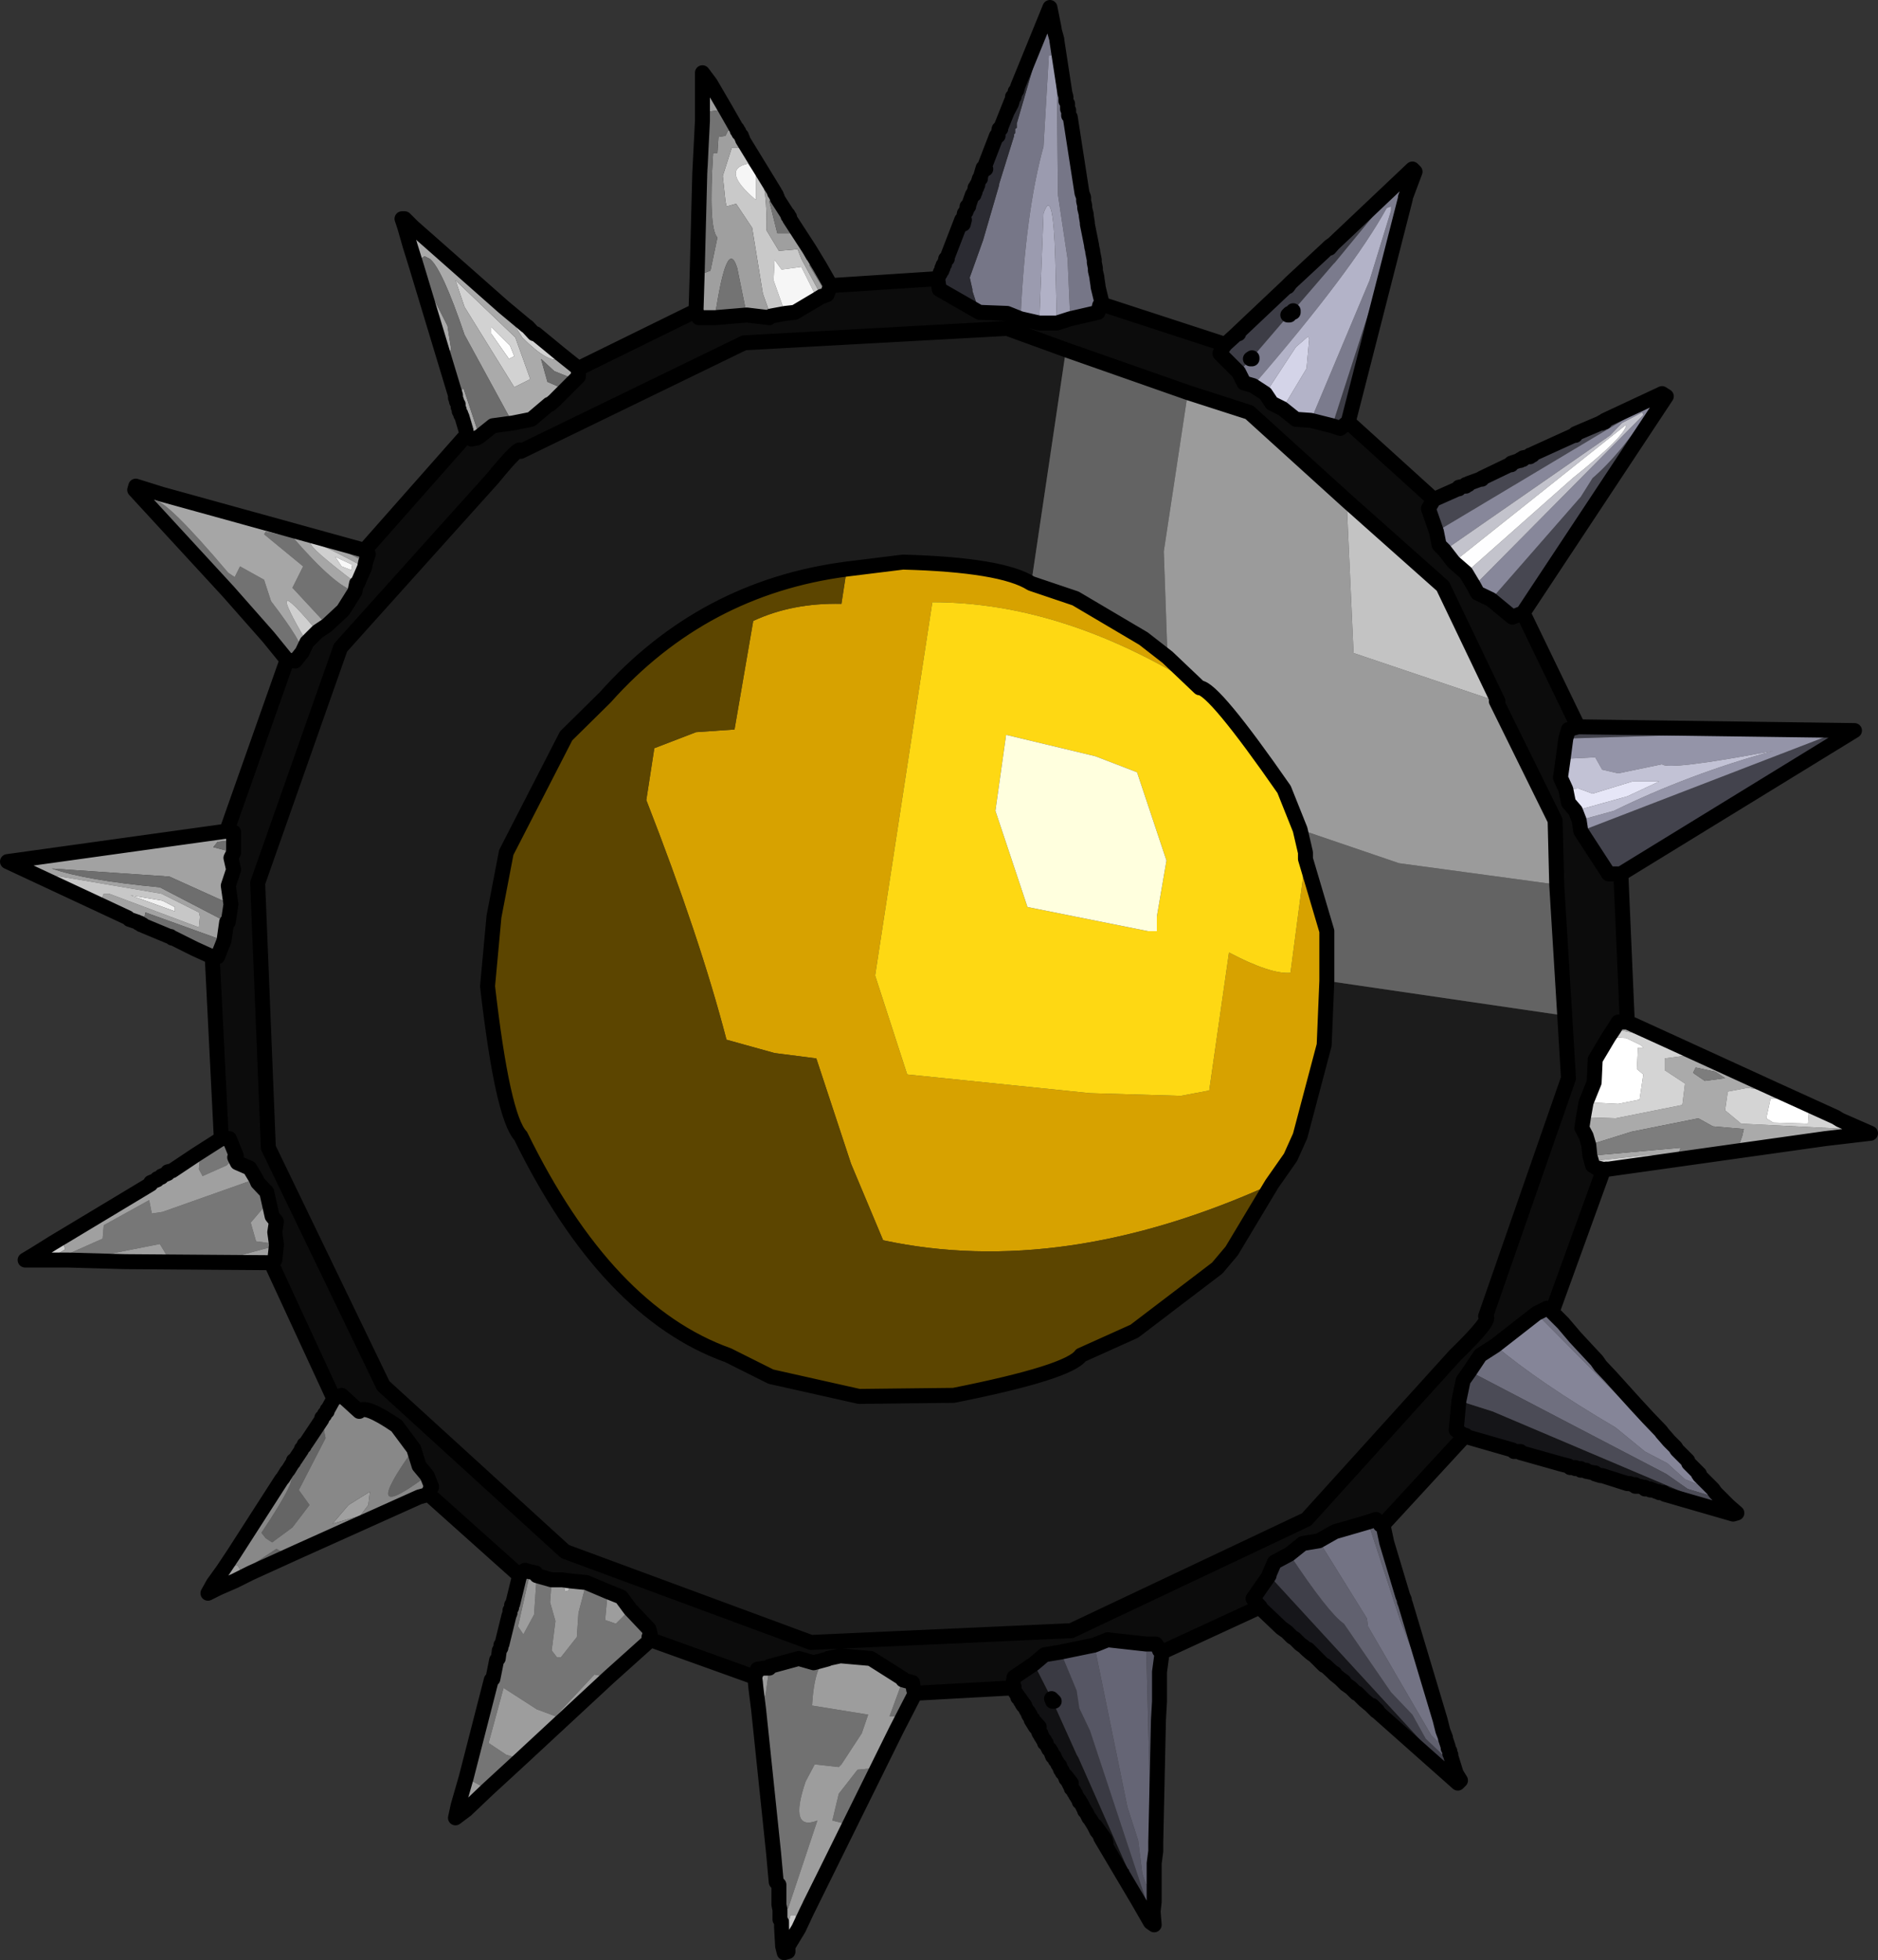
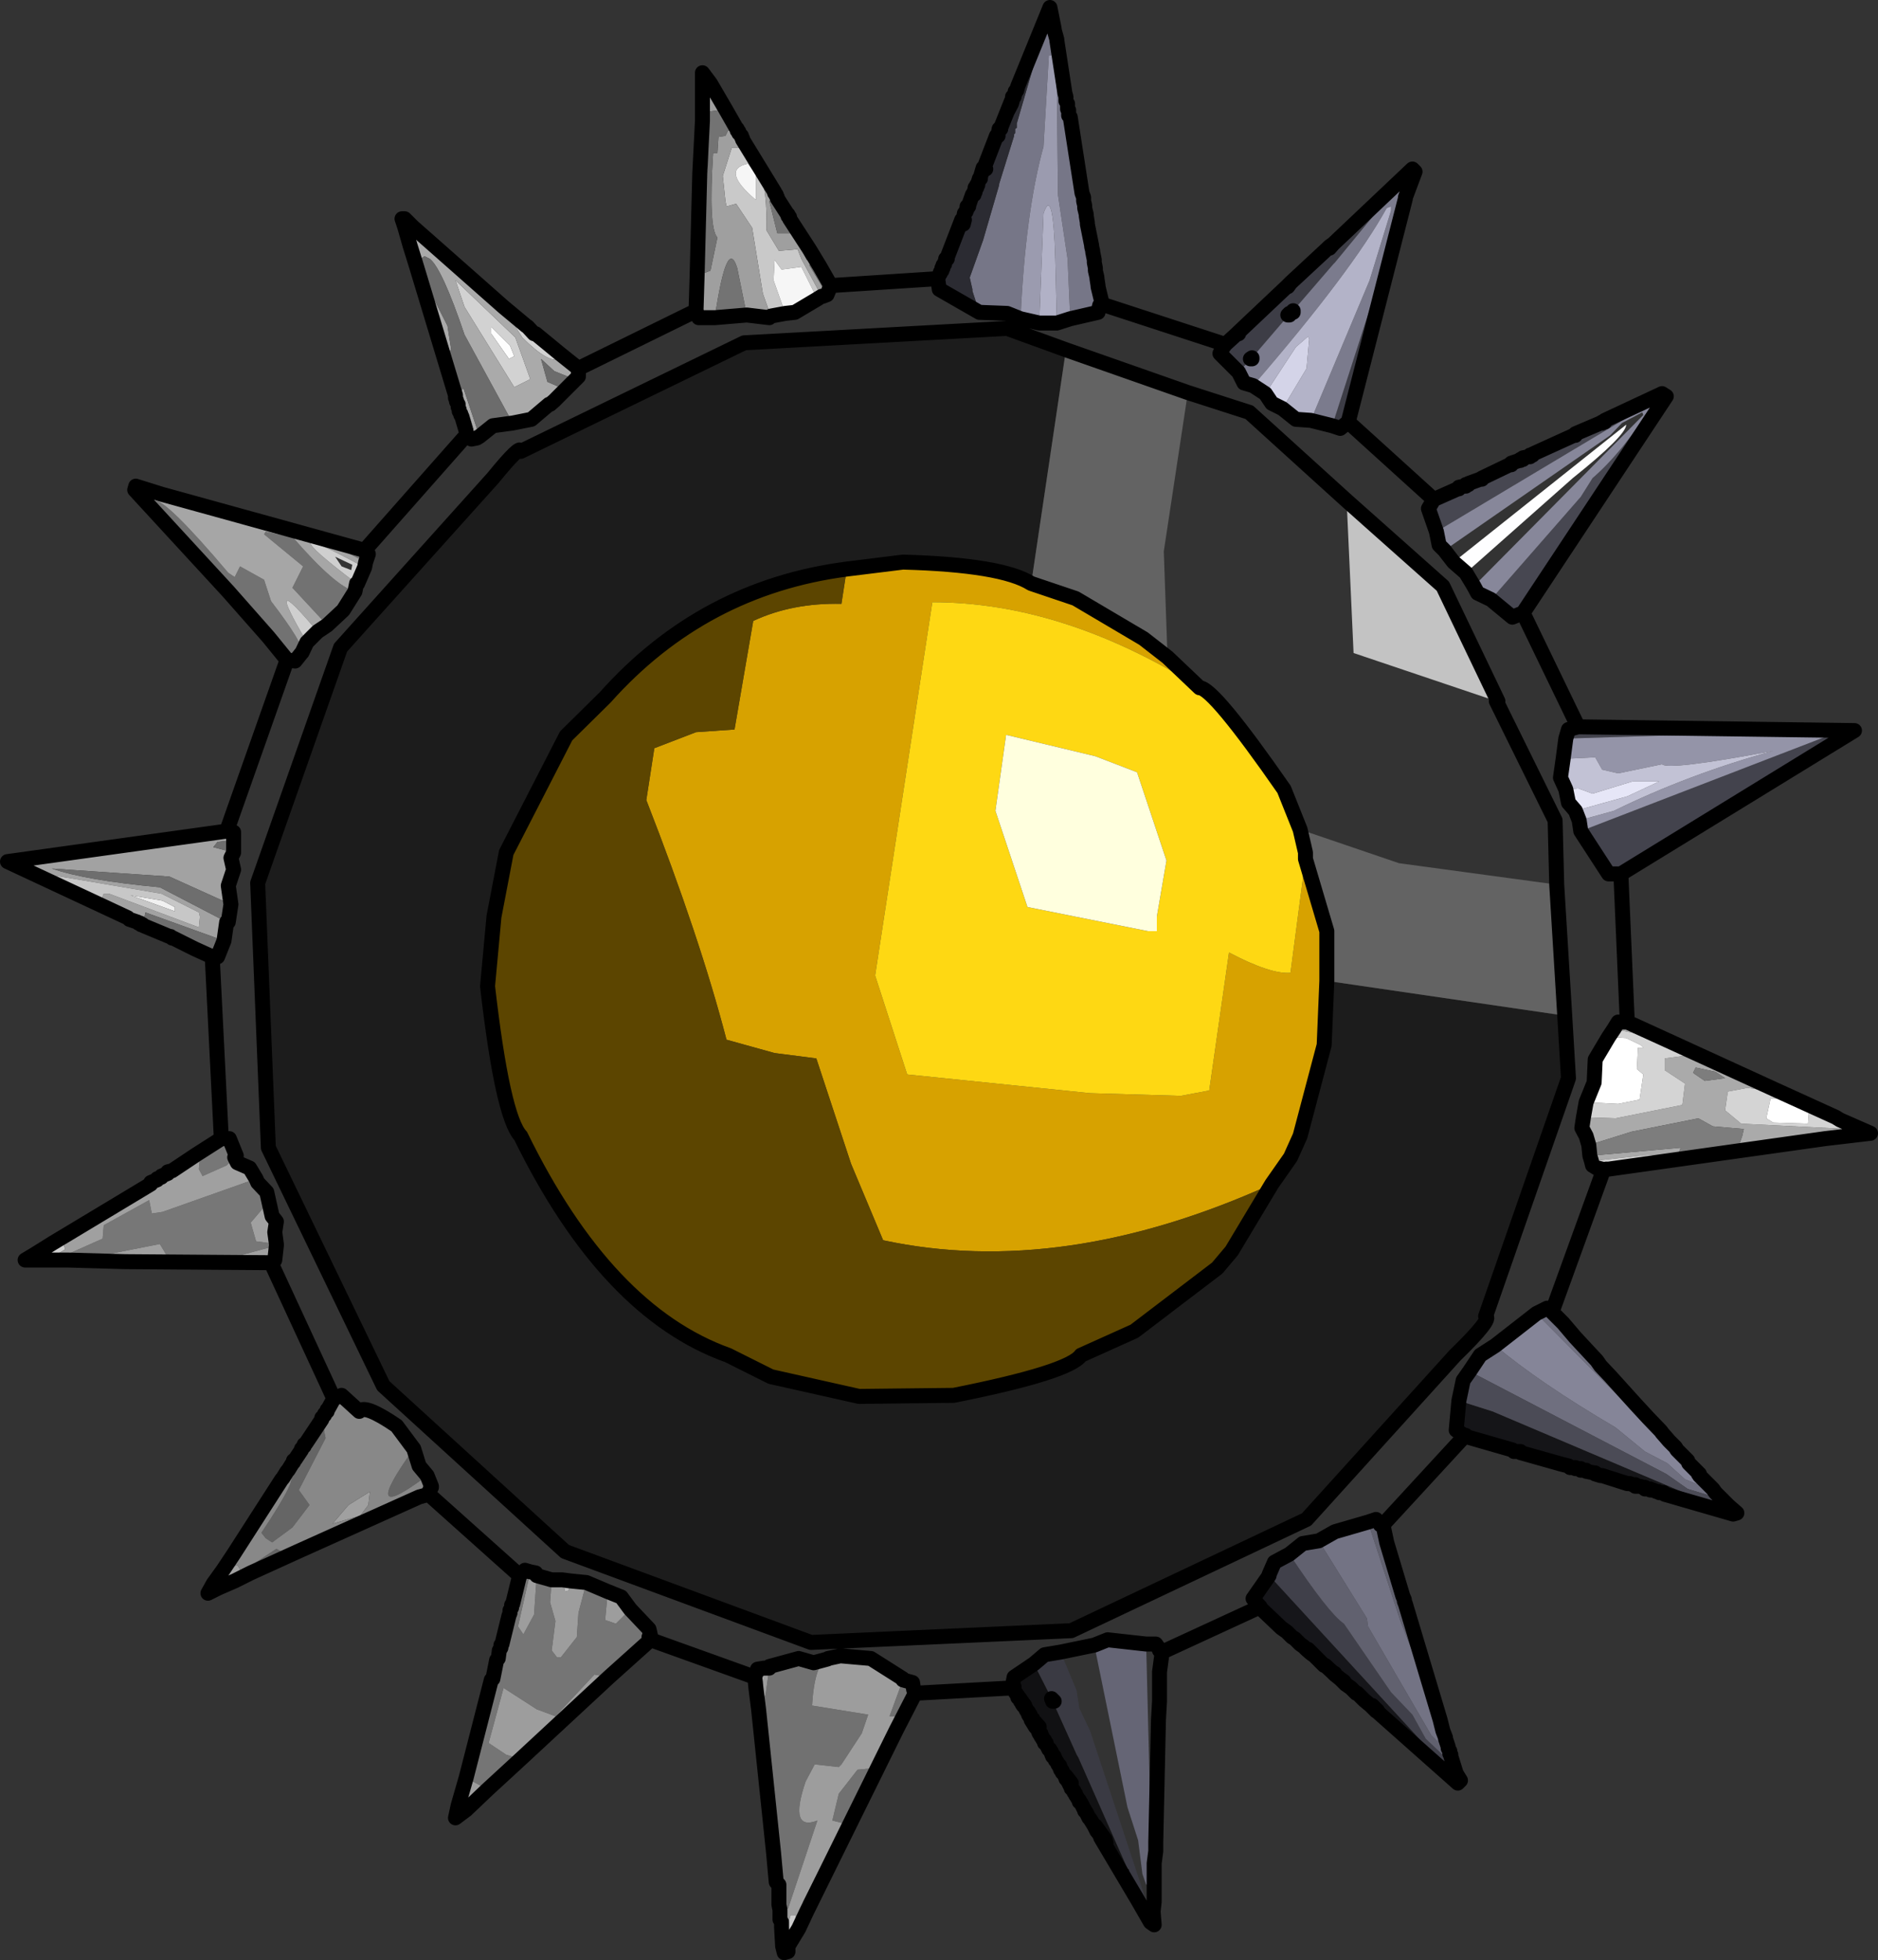
<svg xmlns="http://www.w3.org/2000/svg" height="183.25px" width="175.65px">
  <rect width="100%" height="100%" fill="#333333" stroke="none" />
  <g transform="matrix(1.0, 0.0, 0.0, 1.0, 86.6, 92.2)">
    <path d="M12.0 -89.5 L12.0 -89.4 12.25 -88.5 12.25 -88.4 13.0 -83.5 13.1 -83.15 13.1 -82.75 13.25 -82.5 13.25 -82.0 13.35 -81.9 13.35 -81.4 13.5 -81.25 14.6 -74.15 14.75 -73.75 14.75 -73.4 14.85 -73.0 14.85 -72.75 15.0 -72.15 15.0 -72.0 15.1 -71.4 15.1 -71.25 15.1 -69.9 15.5 -69.25 15.5 -69.15 15.6 -68.75 15.6 -68.65 15.35 -68.5 15.75 -67.9 15.75 -67.65 15.85 -67.15 15.85 -66.9 16.0 -66.25 16.0 -66.15 16.1 -65.5 16.1 -65.4 16.25 -63.65 16.1 -63.0 13.5 -62.4 13.25 -68.0 12.35 -74.0 12.25 -83.9 11.85 -87.0 11.5 -87.0 11.0 -78.5 Q9.3 -72.35 8.85 -62.4 L7.6 -62.9 5.0 -63.0 4.35 -65.0 4.35 -65.15 4.1 -66.25 5.35 -69.75 6.85 -74.9 6.85 -75.0 8.25 -79.5 8.25 -79.65 8.35 -79.75 8.35 -80.15 8.5 -80.25 8.5 -80.65 10.1 -86.15 10.1 -86.25 11.0 -89.15 11.5 -89.15 11.5 -89.75 12.0 -89.5" fill="#767687" fill-rule="evenodd" stroke="none" />
    <path d="M1.1 -66.15 L1.25 -66.5 1.35 -66.65 1.35 -66.75 1.5 -66.9 1.5 -67.15 1.6 -67.15 1.6 -67.25 1.6 -67.4 1.75 -67.5 1.75 -67.65 1.85 -67.9 1.85 -68.0 2.0 -68.0 2.0 -68.15 3.35 -71.65 3.5 -71.75 3.6 -72.25 3.75 -72.4 3.75 -72.5 3.85 -72.65 3.85 -72.9 4.0 -72.9 4.0 -73.0 4.35 -74.0 4.5 -74.0 4.5 -74.15 4.5 -74.25 4.6 -74.25 4.6 -74.5 4.6 -74.65 4.75 -74.65 4.75 -74.75 4.75 -74.9 4.85 -74.9 4.85 -75.0 5.0 -75.5 5.1 -75.5 5.1 -75.65 5.35 -76.5 5.6 -76.4 5.5 -76.65 6.6 -79.5 6.75 -79.5 6.75 -79.65 6.85 -80.15 7.0 -80.15 7.0 -80.25 7.6 -81.75 8.0 -82.5 8.1 -82.85 8.1 -82.9 8.1 -83.0 8.1 -83.15 8.25 -83.15 8.25 -83.25 8.35 -83.5 8.45 -83.7 8.5 -83.75 8.6 -84.15 11.6 -91.5 12.0 -89.5 11.5 -89.75 11.5 -89.15 11.0 -89.15 10.1 -86.25 10.1 -86.15 8.5 -80.65 8.5 -80.25 8.35 -80.15 8.35 -79.75 8.25 -79.65 8.25 -79.5 6.85 -75.0 6.85 -74.9 5.35 -69.75 4.1 -66.25 4.35 -65.15 4.35 -65.0 5.0 -63.0 1.25 -65.15 1.1 -66.15 M15.1 -71.25 L15.5 -69.25 15.1 -69.9 15.1 -71.25 M15.6 -68.65 L15.75 -67.9 15.35 -68.5 15.6 -68.65 M16.1 -65.4 L16.5 -63.75 16.25 -63.65 16.1 -65.4 M3.5 -71.25 L3.6 -71.65 3.35 -71.25 3.5 -71.25" fill="#2b2b32" fill-rule="evenodd" stroke="none" />
    <path d="M38.1 -69.4 L37.75 -69.0 37.75 -69.15 38.1 -69.4 M29.25 -61.15 L29.25 -61.0 29.1 -61.0 29.25 -61.15 M54.6 -48.75 L54.75 -48.9 54.75 -48.75 54.6 -48.75 M60.6 -51.5 L60.75 -51.65 60.75 -51.5 60.6 -51.5 M63.1 -52.65 L63.25 -52.75 63.25 -52.65 63.1 -52.65 M63.35 -52.75 L63.5 -52.9 63.5 -52.75 63.35 -52.75 M1.5 -67.15 L1.6 -67.25 1.6 -67.15 1.5 -67.15 M1.85 -68.0 L2.0 -68.15 2.0 -68.0 1.85 -68.0 M3.85 -72.9 L4.0 -73.0 4.0 -72.9 3.85 -72.9 M4.35 -74.0 L4.5 -74.15 4.5 -74.0 4.35 -74.0 M4.5 -74.25 L4.6 -74.5 4.6 -74.25 4.5 -74.25 M4.6 -74.65 L4.75 -74.75 4.75 -74.65 4.6 -74.65 M6.6 -79.5 L6.75 -79.65 6.75 -79.5 6.6 -79.5 M6.85 -80.15 L7.0 -80.25 7.0 -80.15 6.85 -80.15 M7.6 -81.75 L8.0 -82.75 8.1 -82.85 8.0 -82.5 7.6 -81.75 M8.35 -83.5 L8.35 -83.65 8.45 -83.7 8.35 -83.5" fill="#a7a7a7" fill-rule="evenodd" stroke="none" />
-     <path d="M28.0 -60.0 L27.75 -59.65 27.5 -59.15 29.25 -57.4 29.75 -56.4 30.6 -56.15 31.75 -55.4 32.35 -54.5 33.35 -54.0 34.6 -53.0 36.0 -52.9 38.0 -52.4 38.75 -52.15 39.5 -52.75 47.5 -45.5 47.0 -44.65 47.75 -42.5 48.0 -41.25 48.5 -40.75 49.35 -39.65 50.5 -38.65 51.25 -37.4 51.6 -36.75 52.85 -36.15 54.85 -34.5 55.85 -34.9 61.0 -24.25 60.1 -24.0 59.85 -23.15 59.6 -21.25 59.35 -19.5 59.85 -18.4 60.1 -17.15 60.75 -16.4 61.1 -15.5 61.25 -14.5 63.85 -10.5 65.0 -10.5 65.6 3.35 65.25 3.35 64.75 3.35 64.35 4.0 63.85 4.75 62.6 6.85 62.5 9.0 61.75 10.85 61.5 12.25 61.35 13.25 61.75 14.0 62.0 14.85 62.1 15.85 62.25 16.35 62.35 16.75 62.75 17.0 62.85 17.0 63.25 17.1 63.35 17.25 58.6 30.35 58.5 30.25 58.25 30.25 58.1 30.1 57.1 30.6 53.25 33.6 51.85 34.5 50.85 36.0 50.25 36.85 49.85 38.75 49.6 41.5 50.35 42.0 50.35 42.1 42.75 50.35 42.5 50.35 42.35 50.1 42.1 49.85 41.35 50.1 38.25 51.0 36.75 51.85 35.25 52.1 34.0 53.1 32.6 53.85 32.1 55.0 32.1 55.1 30.6 57.25 31.1 57.85 31.25 58.0 31.1 58.1 22.1 62.25 21.85 62.1 21.75 61.85 21.5 61.5 20.6 61.5 17.0 61.1 15.75 61.6 12.6 62.25 11.1 62.5 10.1 63.35 8.25 64.6 8.1 65.35 8.25 65.5 8.25 65.6 8.1 65.6 -1.0 66.1 -1.15 65.75 -1.25 65.1 -2.15 64.85 -2.15 64.75 -5.15 62.85 -8.0 62.6 -9.15 62.85 -9.2 62.9 -10.5 63.25 -11.9 62.85 -14.65 63.6 -14.65 63.75 -15.15 63.75 -15.75 63.85 -16.0 64.6 -25.75 61.1 -25.9 60.85 -25.75 60.75 -25.9 60.1 -27.65 58.25 -28.5 57.1 -29.75 56.6 -31.75 55.75 -33.25 55.6 -34.0 55.5 -35.0 55.5 -36.4 55.1 -36.5 54.85 -37.0 54.75 -37.5 54.6 -38.0 55.1 -46.5 47.5 -46.5 47.35 -46.4 47.1 -46.25 46.85 -46.25 46.75 -46.65 45.75 -47.4 44.85 -47.9 43.25 -49.5 41.1 Q-52.5 39.05 -53.0 39.75 L-54.65 38.25 -55.25 38.5 -55.4 38.5 -61.25 25.85 -60.9 25.6 -60.75 24.25 -60.75 24.1 -60.9 23.0 -60.75 22.0 -61.15 21.5 -61.65 19.25 -62.5 18.35 -62.65 18.0 -63.25 17.0 -64.4 16.5 -64.65 16.0 -64.5 15.85 -65.15 14.25 -65.9 14.25 -66.75 -2.75 -66.25 -2.75 -65.65 -4.25 -65.4 -6.0 -65.25 -6.0 -65.0 -7.65 -65.25 -9.4 -64.75 -10.9 -65.0 -12.0 -64.75 -12.5 -64.75 -13.65 -64.75 -14.4 -65.4 -14.5 -59.75 -30.5 -59.0 -30.4 -58.4 -31.15 -58.35 -31.2 -57.9 -32.15 -56.9 -33.15 -56.0 -33.75 -54.5 -35.15 -53.4 -36.9 -53.25 -37.65 -53.15 -37.65 -52.5 -39.15 -52.4 -39.65 -52.15 -40.4 -52.4 -40.5 -52.5 -40.75 -43.0 -51.5 -42.9 -51.5 -42.9 -51.4 -42.5 -51.25 -42.5 -51.15 -42.0 -51.25 -41.75 -51.4 -40.5 -52.4 -38.65 -52.65 -36.9 -53.0 -35.25 -54.4 -35.15 -54.4 -34.75 -54.75 -32.5 -57.0 -32.5 -57.75 -21.5 -63.15 -21.25 -62.5 -19.75 -62.5 -16.75 -62.75 -14.65 -62.5 -14.5 -62.65 -13.15 -62.9 -12.25 -63.0 -10.15 -64.25 -9.75 -64.5 -9.65 -64.5 -9.25 -64.65 -8.9 -65.5 1.1 -66.15 1.25 -65.15 5.0 -63.0 7.6 -62.9 8.85 -62.4 10.6 -62.0 12.25 -62.0 13.5 -62.4 16.1 -63.0 16.25 -63.65 16.5 -63.75 28.0 -60.0 M13.1 -59.5 L7.6 -61.5 -17.0 -60.15 -37.9 -50.0 Q-37.85 -50.75 -40.5 -47.5 L-54.75 -31.65 -62.5 -9.65 -61.5 15.1 -50.75 37.35 -33.75 52.85 -10.75 61.35 13.6 60.25 35.6 49.85 49.5 34.5 Q53.05 31.05 52.35 30.85 L60.1 8.6 59.75 2.75 59.0 -9.5 58.85 -15.5 53.35 -26.65 53.5 -26.65 48.35 -37.4 39.35 -45.4 30.25 -53.65 24.5 -55.5 13.1 -59.5" fill="#0c0c0c" fill-rule="evenodd" stroke="none" />
    <path d="M-2.75 69.5 L-11.15 86.5 -11.5 86.5 -11.5 85.6 -7.75 78.25 -8.75 78.0 -8.15 75.5 -6.4 73.25 -4.9 73.1 -3.15 69.6 -2.75 69.5 M-14.25 81.0 L-15.65 67.6 -15.0 66.25 -14.65 63.75 -14.65 63.6 -11.9 62.85 -10.5 63.25 -9.2 62.9 Q-10.4 63.3 -10.65 67.25 L-5.4 68.1 -6.0 69.85 -7.9 72.75 -8.15 73.0 -10.4 72.75 -11.25 74.35 Q-12.85 79.05 -10.15 78.0 L-12.9 86.25 -13.5 86.1 Q-13.4 79.65 -14.25 81.0 M4.75 -74.9 L4.85 -75.0 4.85 -74.9 4.75 -74.9 M5.0 -75.5 L5.1 -75.65 5.1 -75.5 5.0 -75.5 M5.35 -76.5 L5.5 -76.65 5.6 -76.4 5.35 -76.5 M-2.15 64.85 L-1.25 65.1 -1.15 65.75 -2.65 68.25 -3.4 68.25 -2.15 64.85" fill="#717171" fill-rule="evenodd" stroke="none" />
    <path d="M-20.9 -80.9 L-20.9 -85.4 -20.15 -84.4 -20.75 -84.15 -20.65 -79.15 -20.9 -78.9 -20.9 -80.9 M-17.2 -79.3 L-17.15 -79.25 -17.15 -79.15 -17.2 -79.3 M-13.9 -73.65 L-13.0 -72.25 -12.9 -72.15 -12.9 -72.0 -12.75 -71.9 -12.75 -71.75 -10.9 -68.9 -11.15 -68.75 -13.9 -73.65 M-14.5 -62.65 L-15.25 -64.75 -16.25 -70.9 -17.75 -73.15 -18.65 -72.9 -18.75 -73.4 -19.0 -75.75 -18.15 -78.4 -17.0 -78.4 -15.5 -76.0 Q-14.85 -74.45 -14.9 -70.65 L-13.75 -68.75 -12.0 -68.9 -11.65 -68.0 -9.75 -64.5 -10.15 -64.25 -11.65 -67.25 -13.5 -67.0 -14.15 -67.9 -14.25 -66.0 -13.15 -62.9 -14.5 -62.65 M-16.65 -76.9 Q-19.25 -76.35 -15.9 -73.5 L-15.9 -75.9 -16.65 -76.9" fill="#c9c9c9" fill-rule="evenodd" stroke="none" />
    <path d="M-21.5 -63.15 L-21.4 -66.4 -20.15 -66.9 -19.5 -70.0 Q-20.35 -70.85 -19.9 -77.9 L-19.5 -77.9 -19.4 -79.4 -18.75 -79.5 -18.5 -80.0 -17.65 -80.0 -17.5 -79.9 -17.5 -79.75 -17.25 -79.5 -17.25 -79.4 -17.2 -79.3 -17.15 -79.15 -14.15 -74.25 -14.15 -74.15 -14.0 -74.0 -14.0 -73.9 -14.65 -73.4 -13.9 -70.4 -12.4 -70.4 -11.15 -67.9 -10.75 -68.0 -11.15 -68.75 -10.9 -68.9 -9.9 -67.25 -10.4 -67.25 -10.65 -67.75 -10.9 -67.4 -9.25 -64.65 -9.65 -64.5 -9.75 -64.5 -11.65 -68.0 -12.0 -68.9 -13.75 -68.75 -14.9 -70.65 Q-14.85 -74.45 -15.5 -76.0 L-17.0 -78.4 -18.15 -78.4 -19.0 -75.75 -18.75 -73.4 -18.65 -72.9 -17.75 -73.15 -16.25 -70.9 -15.25 -64.75 -14.5 -62.65 -14.65 -62.5 -16.75 -62.75 -17.65 -67.15 Q-18.6 -70.2 -19.75 -62.5 L-21.25 -62.5 -21.5 -63.15 M-21.15 -76.0 L-20.9 -80.9 -20.9 -78.9 -20.65 -79.15 -20.75 -84.15 -20.15 -84.4 -18.75 -82.0 -20.4 -81.75 -20.4 -76.25 -21.15 -76.0" fill="#9f9f9f" fill-rule="evenodd" stroke="none" />
    <path d="M37.75 -69.0 L37.6 -69.0 37.75 -69.15 37.75 -69.0 M34.1 -65.75 L33.85 -65.4 33.75 -65.4 34.1 -65.75 M30.35 -58.65 L30.5 -58.75 30.5 -58.65 30.35 -58.65 M-21.4 -66.4 L-21.15 -76.0 -20.4 -76.25 -20.4 -81.75 -18.75 -82.0 -17.75 -80.25 -17.65 -80.15 -17.65 -80.0 -18.5 -80.0 -18.75 -79.5 -19.4 -79.4 -19.5 -77.9 -19.9 -77.9 Q-20.35 -70.85 -19.5 -70.0 L-20.15 -66.9 -21.4 -66.4 M-14.0 -73.9 L-13.9 -73.75 -13.9 -73.65 -11.15 -68.75 -10.75 -68.0 -11.15 -67.9 -12.4 -70.4 -13.9 -70.4 -14.65 -73.4 -14.0 -73.9 M-9.9 -67.25 L-8.9 -65.5 -9.25 -64.65 -10.9 -67.4 -10.65 -67.75 -10.4 -67.25 -9.9 -67.25 M-16.75 -62.75 L-19.75 -62.5 Q-18.6 -70.2 -17.65 -67.15 L-16.75 -62.75" fill="#737373" fill-rule="evenodd" stroke="none" />
    <path d="M-13.15 -62.9 L-14.25 -66.0 -14.15 -67.9 -13.5 -67.0 -11.65 -67.25 -10.15 -64.25 -12.25 -63.0 -13.15 -62.9 M-16.65 -76.9 L-15.9 -75.9 -15.9 -73.5 Q-19.25 -76.35 -16.65 -76.9" fill="#f6f6f6" fill-rule="evenodd" stroke="none" />
    <path d="M38.1 -69.4 L45.5 -76.4 45.75 -76.15 44.85 -73.75 44.5 -74.0 44.85 -74.75 44.5 -75.0 41.75 -71.9 38.25 -67.65 38.1 -67.5 34.35 -63.15 34.25 -63.0 34.0 -62.9 33.85 -62.75 33.85 -62.65 30.5 -58.75 30.35 -58.65 30.25 -58.5 29.25 -57.4 27.5 -59.15 27.75 -59.65 28.0 -60.0 29.1 -61.0 29.25 -61.0 29.25 -61.15 33.75 -65.4 33.85 -65.4 34.1 -65.75 37.6 -69.0 37.75 -69.0 38.1 -69.4 M44.85 -73.65 L39.5 -52.75 38.75 -52.15 38.0 -52.4 44.85 -73.65" fill="#3d3d46" fill-rule="evenodd" stroke="none" />
    <path d="M29.25 -57.4 L30.25 -58.5 30.35 -58.65 30.5 -58.65 30.5 -58.75 33.85 -62.65 33.85 -62.75 34.0 -62.75 34.0 -62.9 34.25 -63.0 34.35 -63.0 34.35 -63.15 38.1 -67.5 38.25 -67.65 41.75 -71.9 44.5 -75.0 44.85 -74.75 44.5 -74.0 44.85 -73.75 44.85 -73.65 38.0 -52.4 36.0 -52.9 41.5 -66.0 43.5 -72.5 43.5 -72.9 43.1 -72.75 Q39.85 -66.85 30.6 -56.15 L29.75 -56.4 29.25 -57.4" fill="#7b7b8d" fill-rule="evenodd" stroke="none" />
    <path d="M33.85 -62.75 L34.0 -62.9 34.0 -62.75 33.85 -62.75 M34.25 -63.0 L34.35 -63.15 34.35 -63.0 34.25 -63.0" fill="#d1d1d1" fill-rule="evenodd" stroke="none" />
    <path d="M30.6 -56.15 Q39.85 -66.85 43.1 -72.75 L43.5 -72.9 43.5 -72.5 41.5 -66.0 36.0 -52.9 34.6 -53.0 33.35 -54.0 35.6 -57.75 35.85 -60.5 35.75 -60.75 34.6 -59.75 31.75 -55.4 30.6 -56.15" fill="#b3b3c8" fill-rule="evenodd" stroke="none" />
    <path d="M-43.0 -51.75 L-43.0 -51.9 -42.5 -51.25 -42.9 -51.4 -42.9 -51.5 -43.0 -51.75 M-48.75 -71.0 L-49.0 -71.75 -48.75 -71.75 -48.0 -71.0 -48.75 -71.0 M-36.15 -60.25 L-37.15 -60.75 -37.4 -61.4 -36.15 -60.25 M-40.65 -61.0 L-40.65 -61.65 -38.9 -59.9 -38.5 -58.9 -39.0 -58.65 -40.65 -61.0" fill="#fdfdfd" fill-rule="evenodd" stroke="none" />
    <path d="M55.5 -49.15 L55.6 -49.25 55.6 -49.15 55.5 -49.15 M55.75 -49.25 L55.85 -49.4 55.85 -49.25 55.75 -49.25 M56.35 -49.5 L56.5 -49.65 56.5 -49.5 56.35 -49.5 M56.6 -49.65 L56.75 -49.75 56.75 -49.65 56.6 -49.65 M-43.0 -51.5 L-43.0 -51.75 -42.9 -51.5 -43.0 -51.5 M-43.0 -51.9 L-43.4 -53.25 -43.5 -53.4 -43.5 -53.5 -43.5 -53.65 -42.9 -53.9 -42.0 -51.25 -42.5 -51.15 -42.5 -51.25 -43.0 -51.9 M-48.25 -69.25 L-48.75 -71.0 -48.0 -71.0 -45.9 -69.15 -46.5 -68.9 -47.5 -69.75 -48.25 -69.25 M-37.4 -61.4 L-37.15 -60.75 -36.15 -60.25 -36.0 -60.25 -34.25 -58.65 Q-35.25 -58.15 -37.75 -60.65 L-39.5 -63.4 -38.0 -62.15 -37.4 -61.4 M-35.25 -54.4 L-35.25 -54.75 -34.75 -54.75 -35.15 -54.4 -35.25 -54.4 M-43.15 -63.5 L-44.0 -66.0 -38.4 -60.65 -37.0 -56.75 -38.5 -56.0 -43.15 -63.5 M-40.65 -61.0 L-39.0 -58.65 -38.5 -58.9 -38.9 -59.9 -40.65 -61.65 -40.65 -61.0" fill="#d2d2d2" fill-rule="evenodd" stroke="none" />
    <path d="M67.25 4.1 L79.6 9.75 78.0 9.25 78.5 9.75 76.85 9.5 75.0 9.85 74.75 11.6 76.25 12.85 86.25 13.35 86.5 13.0 85.5 12.5 88.35 13.75 84.1 14.25 76.0 15.0 76.35 14.0 76.5 13.35 73.6 13.1 72.25 12.35 66.0 13.6 62.0 14.85 61.75 14.0 61.35 13.25 61.5 12.25 64.5 12.35 70.75 11.1 71.0 9.1 69.1 7.85 69.1 6.75 71.0 6.5 66.1 4.35 64.35 4.0 64.75 3.35 65.25 3.35 67.25 4.1 M63.85 17.1 L63.6 17.1 63.25 17.1 62.85 17.0 Q69.1 16.35 67.85 15.75 L62.25 16.35 62.1 15.85 70.6 15.1 70.25 16.0 63.85 17.1 M-43.65 -53.75 L-43.65 -53.9 -43.75 -54.15 -43.75 -54.4 -43.9 -54.65 -43.9 -54.75 -44.0 -55.0 -44.0 -55.25 -43.25 -55.9 -41.75 -51.4 -42.0 -51.25 -42.9 -53.9 -43.5 -53.65 -43.65 -53.75 M-47.75 -67.65 L-48.25 -69.25 -47.5 -69.75 -46.5 -68.9 -45.9 -69.15 -39.5 -63.5 -39.5 -63.4 -37.75 -60.65 Q-35.25 -58.15 -34.25 -58.65 L-34.5 -59.15 -34.25 -59.15 -32.5 -57.75 -32.5 -57.0 -34.75 -54.75 -35.25 -54.75 -35.25 -54.4 -36.9 -53.0 -38.65 -52.65 -43.15 -60.9 Q-45.25 -67.1 -46.4 -68.0 L-46.9 -68.25 -47.75 -67.65 M-36.65 -61.0 L-36.5 -61.0 -36.0 -60.25 -36.15 -60.25 -37.4 -61.4 -38.0 -62.15 -36.65 -61.0 M-36.0 -58.65 L-35.4 -56.5 -34.25 -56.0 -33.65 -56.15 -33.5 -57.0 -34.75 -57.5 -36.0 -58.65 M73.85 8.0 L72.0 7.6 71.75 8.1 72.85 8.85 74.75 8.6 73.85 8.0 M-43.15 -63.5 L-38.5 -56.0 -37.0 -56.75 -38.4 -60.65 -44.0 -66.0 -43.15 -63.5 M-44.65 -59.25 L-45.5 -61.4 -46.15 -64.5 -44.75 -61.75 -44.4 -59.5 -44.65 -59.25" fill="#aaaaaa" fill-rule="evenodd" stroke="none" />
    <path d="M3.5 -71.25 L3.35 -71.25 3.6 -71.65 3.5 -71.25" fill="#fcfcfc" fill-rule="evenodd" stroke="none" />
    <path d="M-43.5 -53.5 L-43.65 -53.75 -43.5 -53.65 -43.5 -53.5 M-44.0 -55.25 L-47.75 -67.65 -46.9 -68.25 -46.4 -68.0 Q-45.25 -67.1 -43.15 -60.9 L-38.65 -52.65 -40.5 -52.4 -41.75 -51.4 -43.25 -55.9 -44.0 -55.25 M-39.5 -63.5 L-37.4 -61.75 -37.25 -61.65 -36.65 -61.0 -38.0 -62.15 -39.5 -63.4 -39.5 -63.5 M-36.5 -61.0 L-34.25 -59.15 -34.5 -59.15 -34.25 -58.65 -36.0 -60.25 -36.5 -61.0 M-36.0 -58.65 L-34.75 -57.5 -33.5 -57.0 -33.65 -56.15 -34.25 -56.0 -35.4 -56.5 -36.0 -58.65 M-44.65 -59.25 L-44.4 -59.5 -44.75 -61.75 -46.15 -64.5 -45.5 -61.4 -44.65 -59.25" fill="#6c6c6c" fill-rule="evenodd" stroke="none" />
    <path d="M8.85 -62.4 Q9.3 -72.35 11.0 -78.5 L11.5 -87.0 11.85 -87.0 12.25 -83.9 12.35 -74.0 13.25 -68.0 13.5 -62.4 12.25 -62.0 12.1 -68.0 Q11.9 -74.9 11.0 -72.25 L10.6 -62.0 8.85 -62.4" fill="#9b9baf" fill-rule="evenodd" stroke="none" />
    <path d="M10.6 -62.0 L11.0 -72.25 Q11.9 -74.9 12.1 -68.0 L12.25 -62.0 10.6 -62.0" fill="#b1b1c6" fill-rule="evenodd" stroke="none" />
    <path d="M59.75 2.75 L60.1 8.6 52.35 30.85 Q53.05 31.05 49.5 34.5 L35.6 49.85 13.6 60.25 -10.75 61.35 -33.75 52.85 -50.75 37.35 -61.5 15.1 -62.5 -9.65 -54.75 -31.65 -40.5 -47.5 Q-37.85 -50.75 -37.9 -50.0 L-17.0 -60.15 7.6 -61.5 13.1 -59.5 9.85 -37.65 Q7.1 -39.4 -2.15 -39.65 L-7.4 -39.0 Q-20.85 -37.25 -30.0 -27.0 L-33.65 -23.4 -39.25 -12.5 -40.4 -6.5 -41.0 0.0 Q-39.6 12.2 -37.9 14.0 -29.85 30.45 -18.5 34.5 L-14.5 36.5 -6.25 38.35 2.6 38.25 Q13.4 36.1 14.5 34.5 L19.5 32.25 27.25 26.35 28.6 24.75 32.35 18.5 34.1 16.0 35.0 14.0 37.25 5.5 37.5 -0.5 59.75 2.75" fill="#1c1c1c" fill-rule="evenodd" stroke="none" />
    <path d="M59.75 2.75 L37.5 -0.5 37.5 -5.15 35.5 -11.9 35.5 -12.5 35.0 -14.65 44.25 -11.5 59.0 -9.5 59.75 2.75 M9.85 -37.65 L13.1 -59.5 24.5 -55.5 22.25 -40.65 22.6 -30.75 20.35 -32.5 14.0 -36.25 9.85 -37.65" fill="#636363" fill-rule="evenodd" stroke="none" />
-     <path d="M24.5 -55.5 L30.25 -53.65 39.35 -45.4 40.0 -31.15 53.35 -26.65 58.85 -15.5 59.0 -9.5 44.25 -11.5 35.0 -14.65 33.5 -18.4 Q26.9 -27.9 25.6 -27.9 L22.6 -30.75 22.25 -40.65 24.5 -55.5" fill="#9b9b9b" fill-rule="evenodd" stroke="none" />
    <path d="M39.35 -45.4 L48.35 -37.4 53.5 -26.65 53.35 -26.65 40.0 -31.15 39.35 -45.4" fill="#c3c3c3" fill-rule="evenodd" stroke="none" />
    <path d="M37.5 -0.5 L37.25 5.5 35.0 14.0 34.1 16.0 32.35 18.5 Q12.8 27.35 -4.0 23.75 L-7.0 16.6 -10.25 6.75 -14.15 6.25 -18.65 5.0 Q-21.15 -4.6 -26.15 -17.4 L-25.4 -22.25 -21.5 -23.75 -17.9 -24.0 -16.15 -34.15 Q-12.5 -35.85 -7.9 -35.75 L-7.4 -39.0 -2.15 -39.65 Q7.1 -39.4 9.85 -37.65 L14.0 -36.25 20.35 -32.5 22.6 -30.75 25.6 -27.9 Q12.85 -35.9 0.6 -35.9 L-4.75 -1.0 -1.75 8.25 15.35 10.0 23.85 10.25 26.5 9.75 28.35 -3.15 Q32.25 -1.1 34.1 -1.25 L35.5 -11.9 37.5 -5.15 37.5 -0.5" fill="#d7a200" fill-rule="evenodd" stroke="none" />
    <path d="M32.35 18.5 L28.6 24.75 27.25 26.35 19.5 32.25 14.5 34.5 Q13.4 36.1 2.6 38.25 L-6.25 38.35 -14.5 36.5 -18.5 34.5 Q-29.85 30.45 -37.9 14.0 -39.6 12.2 -41.0 0.0 L-40.4 -6.5 -39.25 -12.5 -33.65 -23.4 -30.0 -27.0 Q-20.85 -37.25 -7.4 -39.0 L-7.9 -35.75 Q-12.5 -35.85 -16.15 -34.15 L-17.9 -24.0 -21.5 -23.75 -25.4 -22.25 -26.15 -17.4 Q-21.15 -4.6 -18.65 5.0 L-14.15 6.25 -10.25 6.75 -7.0 16.6 -4.0 23.75 Q12.8 27.35 32.35 18.5" fill="#5c4500" fill-rule="evenodd" stroke="none" />
    <path d="M15.85 -21.5 L7.5 -23.5 6.5 -16.4 9.5 -7.4 20.75 -5.15 21.6 -5.15 21.6 -6.5 22.5 -11.75 19.75 -20.0 15.85 -21.5 M25.6 -27.9 Q26.9 -27.9 33.5 -18.4 L35.0 -14.65 35.5 -12.5 35.5 -11.9 34.1 -1.25 Q32.25 -1.1 28.35 -3.15 L26.5 9.75 23.85 10.25 15.35 10.0 -1.75 8.25 -4.75 -1.0 0.6 -35.9 Q12.85 -35.9 25.6 -27.9" fill="#fed813" fill-rule="evenodd" stroke="none" />
    <path d="M31.75 -55.4 L34.6 -59.75 35.75 -60.75 35.85 -60.5 35.6 -57.75 33.35 -54.0 32.35 -54.5 31.75 -55.4" fill="#d4d4e8" fill-rule="evenodd" stroke="none" />
    <path d="M47.5 -45.5 L49.75 -46.5 49.85 -46.5 49.85 -46.65 50.35 -46.75 50.5 -46.75 50.5 -46.9 50.6 -46.9 50.75 -46.9 50.75 -47.0 51.85 -47.4 52.0 -47.4 52.0 -47.5 54.6 -48.75 54.75 -48.75 54.75 -48.9 55.5 -49.15 55.6 -49.15 55.6 -49.25 55.75 -49.25 55.85 -49.25 55.85 -49.4 56.35 -49.5 56.5 -49.5 56.5 -49.65 56.6 -49.65 56.75 -49.65 56.75 -49.75 60.6 -51.5 60.75 -51.5 60.75 -51.65 63.1 -52.65 63.25 -52.65 63.25 -52.75 63.35 -52.75 63.5 -52.75 63.5 -52.9 68.85 -55.4 69.25 -55.15 55.85 -34.9 54.85 -34.5 52.85 -36.15 61.25 -45.75 62.35 -47.5 Q65.15 -49.9 68.25 -54.75 L47.75 -42.5 47.0 -44.65 47.5 -45.5" fill="#474751" fill-rule="evenodd" stroke="none" />
    <path d="M49.75 -46.5 L49.85 -46.65 49.85 -46.5 49.75 -46.5 M50.35 -46.75 L50.5 -46.9 50.5 -46.75 50.35 -46.75 M50.6 -46.9 L50.75 -47.0 50.75 -46.9 50.6 -46.9 M51.85 -47.4 L52.0 -47.5 52.0 -47.4 51.85 -47.4" fill="#747474" fill-rule="evenodd" stroke="none" />
    <path d="M51.25 -37.4 L67.1 -53.4 67.0 -53.65 65.1 -52.65 64.0 -51.5 48.5 -40.75 48.0 -41.25 47.75 -42.5 68.25 -54.75 Q65.15 -49.9 62.35 -47.5 L61.25 -45.75 52.85 -36.15 51.6 -36.75 51.25 -37.4" fill="#87879a" fill-rule="evenodd" stroke="none" />
-     <path d="M48.5 -40.75 L64.0 -51.5 65.1 -52.65 67.0 -53.65 67.1 -53.4 51.25 -37.4 50.5 -38.65 60.5 -47.5 Q65.5 -51.5 65.5 -52.5 L49.35 -39.65 48.5 -40.75" fill="#c3c3cc" fill-rule="evenodd" stroke="none" />
    <path d="M49.35 -39.65 L65.5 -52.5 Q65.5 -51.5 60.5 -47.5 L50.5 -38.65 49.35 -39.65" fill="#fefeff" fill-rule="evenodd" stroke="none" />
    <path d="M-59.75 -30.5 L-61.5 -32.65 -62.75 -34.9 Q-64.75 -37.65 -65.25 -36.9 L-74.0 -46.4 -73.9 -46.75 -71.5 -46.0 -72.15 -45.4 Q-71.1 -45.55 -65.25 -38.65 L-64.65 -38.25 -64.15 -39.25 -61.9 -38.0 -61.25 -36.0 Q-58.15 -31.95 -58.35 -31.2 L-58.4 -31.15 -59.0 -30.4 -59.75 -30.5 M-53.4 -36.9 L-54.5 -35.15 -56.0 -33.75 -59.25 -37.25 -58.25 -39.25 -61.9 -42.25 -61.75 -42.5 -59.15 -41.9 Q-55.25 -37.4 -53.4 -36.9 M-52.4 -40.5 L-52.15 -40.4 -52.4 -39.65 -56.0 -41.5 -52.4 -40.5" fill="#727272" fill-rule="evenodd" stroke="none" />
    <path d="M-61.5 -32.65 L-65.25 -36.9 Q-64.75 -37.65 -62.75 -34.9 L-61.5 -32.65 M-71.5 -46.0 L-52.5 -40.75 -52.4 -40.5 -56.0 -41.5 -52.4 -39.65 -52.5 -39.15 Q-62.15 -44.4 -53.25 -37.65 L-53.4 -36.9 Q-55.25 -37.4 -59.15 -41.9 L-61.75 -42.5 -61.9 -42.25 -58.25 -39.25 -59.25 -37.25 -56.0 -33.75 -56.9 -33.15 Q-62.15 -39.4 -57.9 -32.15 L-58.35 -31.2 Q-58.15 -31.95 -61.25 -36.0 L-61.9 -38.0 -64.15 -39.25 -64.65 -38.25 -65.25 -38.65 Q-71.1 -45.55 -72.15 -45.4 L-71.5 -46.0" fill="#a6a6a6" fill-rule="evenodd" stroke="none" />
    <path d="M-80.25 25.6 L-82.9 25.6 -83.4 25.5 -83.25 25.0 -81.65 24.0 -80.75 23.85 -80.5 24.6 -81.75 25.35 -80.25 25.6 M-55.25 -40.15 L-54.65 -39.25 -53.75 -38.9 -53.65 -39.4 -55.25 -40.15 M-52.5 -39.15 L-53.15 -37.65 -53.25 -37.65 Q-62.15 -44.4 -52.5 -39.15 M-56.9 -33.15 L-57.9 -32.15 Q-62.15 -39.4 -56.9 -33.15 M-61.15 21.5 L-60.75 22.0 -60.9 23.0 -61.25 22.85 -61.5 22.0 -61.15 21.5" fill="#cfcfcf" fill-rule="evenodd" stroke="none" />
-     <path d="M21.35 85.6 L21.25 86.5 21.25 86.35 21.35 85.6 M-55.25 -40.15 L-53.65 -39.4 -53.75 -38.9 -54.65 -39.25 -55.25 -40.15" fill="#f8f8f8" fill-rule="evenodd" stroke="none" />
    <path d="M61.0 -24.25 L86.85 -23.9 65.0 -10.5 63.85 -10.5 61.25 -14.5 84.35 -23.4 84.25 -23.9 59.85 -23.15 60.1 -24.0 61.0 -24.25" fill="#43434d" fill-rule="evenodd" stroke="none" />
    <path d="M59.85 -23.15 L84.25 -23.9 84.35 -23.4 61.25 -14.5 61.1 -15.5 64.35 -16.4 Q71.4 -19.85 79.25 -22.0 69.4 -20.15 68.85 -20.75 L64.75 -19.9 63.25 -20.25 62.6 -21.4 59.6 -21.25 59.85 -23.15" fill="#9494a8" fill-rule="evenodd" stroke="none" />
    <path d="M59.6 -21.25 L62.6 -21.4 63.25 -20.25 64.75 -19.9 68.85 -20.75 Q69.4 -20.15 79.25 -22.0 71.4 -19.85 64.35 -16.4 L61.1 -15.5 60.75 -16.4 65.6 -17.75 68.6 -19.15 66.1 -19.15 62.35 -18.0 61.0 -18.5 59.85 -18.4 59.35 -19.5 59.6 -21.25" fill="#c2c2d5" fill-rule="evenodd" stroke="none" />
    <path d="M-68.4 -3.5 L-70.4 -4.5 -68.0 -3.5 -68.4 -3.5 M-70.75 -4.65 L-73.15 -5.65 -73.25 -5.75 -73.4 -5.75 -73.5 -5.9 -73.65 -5.9 -73.65 -6.0 -70.75 -4.65 M-73.75 -6.0 L-74.5 -6.25 -74.65 -6.4 -85.9 -11.65 -65.4 -14.5 -64.75 -14.4 -64.75 -13.65 -66.25 -13.5 -66.65 -13.0 -64.75 -12.5 -65.0 -12.0 -64.75 -10.9 -65.25 -9.4 -65.0 -7.65 -70.75 -10.25 -81.75 -11.0 Q-78.6 -9.9 -71.65 -9.25 L-65.4 -6.0 -65.65 -4.25 -73.0 -6.9 -73.15 -6.15 -74.25 -6.4 -73.75 -6.0 M-77.65 -8.15 L-77.15 -8.0 -76.9 -8.65 -76.4 -8.65 -68.0 -5.5 -67.9 -6.5 -68.0 -6.9 -71.5 -8.65 -82.4 -10.5 -82.4 -10.15 -77.65 -8.15 M-66.75 -2.75 L-67.0 -3.0 -66.25 -2.75 -66.75 -2.75" fill="#a2a2a2" fill-rule="evenodd" stroke="none" />
    <path d="M-70.4 -4.5 L-70.5 -4.5 -70.65 -4.65 -70.75 -4.65 -73.65 -6.0 -73.75 -6.0 -74.25 -6.4 -73.15 -6.15 -73.0 -6.9 -65.65 -4.25 -66.25 -2.75 -67.0 -3.0 -67.4 -3.25 -68.0 -3.5 -70.4 -4.5 M-65.4 -6.0 L-71.65 -9.25 Q-78.6 -9.9 -81.75 -11.0 L-70.75 -10.25 -65.0 -7.65 -65.25 -6.0 -65.4 -6.0 M-64.75 -12.5 L-66.65 -13.0 -66.25 -13.5 -64.75 -13.65 -64.75 -12.5" fill="#6e6e6e" fill-rule="evenodd" stroke="none" />
    <path d="M59.85 -18.4 L61.0 -18.5 62.35 -18.0 66.1 -19.15 68.6 -19.15 65.6 -17.75 60.75 -16.4 60.1 -17.15 59.85 -18.4" fill="#e6e6f7" fill-rule="evenodd" stroke="none" />
    <path d="M65.6 3.35 L67.25 4.1 65.25 3.35 65.6 3.35 M84.1 14.25 L63.85 17.1 70.25 16.0 70.6 15.1 62.1 15.85 62.0 14.85 66.0 13.6 72.25 12.35 73.6 13.1 76.5 13.35 76.35 14.0 76.0 15.0 84.1 14.25 M63.6 17.1 L63.35 17.25 63.25 17.1 63.6 17.1 M73.85 8.0 L74.75 8.6 72.85 8.85 71.75 8.1 72.0 7.6 73.85 8.0" fill="#7d7d7d" fill-rule="evenodd" stroke="none" />
    <path d="M79.6 9.75 L85.1 12.25 85.5 12.5 86.5 13.0 86.25 13.35 76.25 12.85 74.75 11.6 75.0 9.85 76.85 9.5 78.5 9.75 78.0 9.25 79.6 9.75 M79.0 10.5 L78.6 12.35 79.25 12.75 82.5 12.85 82.6 11.5 80.25 10.5 79.0 10.5 M64.35 4.0 L66.1 4.35 71.0 6.5 69.1 6.75 69.1 7.85 71.0 9.1 70.75 11.1 64.5 12.35 61.5 12.25 61.75 10.85 64.75 11.0 66.75 10.6 67.1 8.25 66.5 7.75 66.6 5.75 67.1 5.75 66.85 5.5 65.5 4.85 63.85 4.75 64.35 4.0 M62.35 16.75 L62.25 16.35 67.85 15.75 Q69.1 16.35 62.85 17.0 L62.75 17.0 65.0 16.35 62.35 16.75" fill="#d4d4d4" fill-rule="evenodd" stroke="none" />
    <path d="M-12.9 89.75 L-12.9 90.25 -13.25 90.35 -13.4 89.75 -12.9 89.75 M-82.9 25.6 L-84.25 25.6 -83.25 25.0 -83.4 25.5 -82.9 25.6 M79.0 10.5 L80.25 10.5 82.6 11.5 82.5 12.85 79.25 12.75 78.6 12.35 79.0 10.5 M63.85 4.75 L65.5 4.85 66.85 5.5 67.1 5.75 66.6 5.75 66.5 7.75 67.1 8.25 66.75 10.6 64.75 11.0 61.75 10.85 62.5 9.0 62.6 6.85 63.85 4.75 M62.35 16.75 L65.0 16.35 62.75 17.0 62.35 16.75" fill="#ffffff" fill-rule="evenodd" stroke="none" />
    <path d="M-70.25 -7.4 L-70.25 -7.0 -74.4 -8.5 -71.4 -8.0 -70.25 -7.4" fill="#f1f1f1" fill-rule="evenodd" stroke="none" />
    <path d="M-66.75 -2.75 L-68.4 -3.5 -68.0 -3.5 -67.4 -3.25 -67.0 -3.0 -66.75 -2.75 M-73.65 -5.9 L-73.75 -6.0 -73.65 -6.0 -73.65 -5.9 M-77.65 -8.15 L-82.4 -10.15 -82.4 -10.5 -71.5 -8.65 -68.0 -6.9 -67.9 -6.5 -68.0 -5.5 -76.4 -8.65 -76.9 -8.65 -77.15 -8.0 -77.65 -8.15 M-70.25 -7.4 L-71.4 -8.0 -74.4 -8.5 -70.25 -7.0 -70.25 -7.4" fill="#c7c7c7" fill-rule="evenodd" stroke="none" />
    <path d="M15.85 -21.5 L19.75 -20.0 22.5 -11.75 21.6 -6.5 21.6 -5.15 20.75 -5.15 9.5 -7.4 6.5 -16.4 7.5 -23.5 15.85 -21.5" fill="#ffffde" fill-rule="evenodd" stroke="none" />
    <path d="M-61.25 25.85 L-74.9 25.75 -70.75 25.6 -71.65 24.1 -78.0 25.35 -79.9 25.35 -80.15 25.0 -77.0 23.6 -76.9 22.35 -72.65 20.0 -72.4 21.25 -71.4 21.1 -62.65 18.0 -62.5 18.35 -62.0 20.75 -63.15 22.1 -62.65 23.85 -60.75 24.1 -60.75 24.25 -65.4 25.5 -60.9 25.6 -61.25 25.85 M-80.15 23.1 L-72.5 18.5 -74.5 20.1 -80.15 23.1 M-68.25 15.75 L-65.9 14.25 -65.15 14.25 -64.5 15.85 -64.65 16.0 -65.4 16.75 -67.65 17.75 -68.0 17.1 -67.9 16.0 -68.25 15.75" fill="#777777" fill-rule="evenodd" stroke="none" />
    <path d="M-64.65 55.6 L-66.15 56.25 -66.65 55.85 -65.75 54.6 -64.4 54.1 -64.0 54.75 -64.9 55.5 -64.65 55.6 M-74.9 25.75 L-80.25 25.6 -81.75 25.35 -80.5 24.6 -80.75 23.85 -81.65 24.0 -80.15 23.1 -74.5 20.1 -72.5 18.5 -72.5 18.35 -71.9 18.1 -71.9 18.0 -71.5 17.85 -71.5 17.75 -70.9 17.5 -70.9 17.35 -70.5 17.25 -68.25 15.75 -67.9 16.0 -68.0 17.1 -67.65 17.75 -65.4 16.75 -64.65 16.0 -64.4 16.5 -63.25 17.0 -62.65 18.0 -71.4 21.1 -72.4 21.25 -72.65 20.0 -76.9 22.35 -77.0 23.6 -80.15 25.0 -79.9 25.35 -78.0 25.35 -71.65 24.1 -70.75 25.6 -74.9 25.75 M-62.5 18.35 L-61.65 19.25 -61.15 21.5 -61.5 22.0 -61.25 22.85 -60.9 23.0 -60.75 24.1 -62.65 23.85 -63.15 22.1 -62.0 20.75 -62.5 18.35 M-60.75 24.25 L-60.9 25.6 -65.4 25.5 -60.75 24.25 M-46.25 46.75 L-46.25 46.85 Q-53.8 50.15 -46.25 46.75 M-52.15 48.5 L-52.9 49.5 -55.5 50.25 -54.0 48.5 -52.0 47.25 -52.15 48.5" fill="#a0a0a0" fill-rule="evenodd" stroke="none" />
    <path d="M58.6 30.35 L58.6 30.5 58.35 30.5 58.25 30.25 58.5 30.25 58.6 30.35 M60.75 32.85 L62.75 35.0 62.5 35.0 60.75 32.85 M67.55 40.35 L68.75 41.6 68.85 41.75 69.2 42.15 67.55 40.35 M70.25 43.35 L71.25 44.35 71.0 44.25 70.25 43.5 70.25 43.35 M71.35 44.6 L71.75 45.0 71.6 45.0 71.35 44.6 M72.35 45.6 L72.35 45.75 72.25 45.75 72.25 45.6 72.35 45.6 M75.1 48.6 L75.85 49.25 75.5 49.35 69.1 47.5 69.0 47.35 68.6 47.35 68.5 47.25 68.35 47.25 68.0 47.1 67.85 47.1 67.75 47.0 67.6 47.0 67.35 47.0 67.25 46.85 67.1 46.85 66.75 46.75 66.5 46.75 66.35 46.6 66.25 46.6 66.1 46.6 66.0 46.5 65.85 46.5 65.6 46.5 63.25 45.75 63.1 45.75 62.75 45.6 62.6 45.5 62.5 45.5 61.85 45.35 61.75 45.25 61.6 45.25 61.35 45.25 61.25 45.1 61.1 45.1 61.0 45.1 60.85 45.0 60.75 45.0 60.6 45.0 60.5 45.0 60.15 44.9 60.1 44.85 59.5 44.7 55.75 43.5 55.6 43.5 55.5 43.5 50.6 42.0 50.5 42.0 50.35 42.0 49.6 41.5 49.85 38.75 53.0 39.75 72.1 47.85 75.1 48.6" fill="#151518" fill-rule="evenodd" stroke="none" />
    <path d="M63.1 35.5 L64.0 36.45 66.35 39.05 67.55 40.35 69.2 42.15 69.5 42.5 70.1 43.1 70.25 43.35 70.25 43.5 69.25 42.85 57.1 30.6 58.1 30.1 58.25 30.25 58.35 30.5 60.1 32.6 60.75 32.85 62.5 35.0 63.1 35.5 M71.25 44.35 L71.35 44.6 70.85 44.25 71.0 44.25 71.25 44.35 M71.75 45.0 L72.25 45.5 72.25 45.6 71.6 45.0 71.75 45.0 M72.35 45.75 L73.6 47.0 73.85 47.35 73.75 47.75 71.25 47.0 69.25 45.6 50.85 36.0 51.85 34.5 53.25 33.6 Q57.35 37.05 64.5 41.25 L67.25 43.5 69.35 44.6 71.0 46.1 72.25 46.6 72.5 46.5 72.25 45.75 72.35 45.75" fill="#6f6f7f" fill-rule="evenodd" stroke="none" />
    <path d="M53.25 33.6 L57.1 30.6 69.25 42.85 70.25 43.5 70.85 44.25 71.35 44.6 71.6 45.0 72.25 45.6 72.25 45.75 72.5 46.5 72.25 46.6 71.0 46.1 69.35 44.6 67.25 43.5 64.5 41.25 Q57.35 37.05 53.25 33.6" fill="#858598" fill-rule="evenodd" stroke="none" />
    <path d="M58.6 30.5 L59.6 31.5 60.75 32.85 60.1 32.6 58.35 30.5 58.6 30.5 M62.75 35.0 L63.1 35.5 62.5 35.0 62.75 35.0 M73.85 47.35 L75.1 48.6 72.1 47.85 53.0 39.75 49.85 38.75 50.25 36.85 50.85 36.0 69.25 45.6 71.25 47.0 73.75 47.75 73.85 47.35 M67.85 47.1 L67.75 47.1 67.75 47.0 67.85 47.1 M67.35 47.0 L67.25 47.0 67.25 46.85 67.35 47.0 M66.5 46.75 L66.35 46.75 66.35 46.6 66.5 46.75 M66.1 46.6 L65.85 46.5 66.0 46.5 66.1 46.6 M63.1 45.75 L62.6 45.6 62.6 45.5 62.75 45.6 63.1 45.75 M62.5 45.5 L61.75 45.35 61.75 45.25 61.85 45.35 62.5 45.5 M61.35 45.25 L61.25 45.25 61.25 45.1 61.35 45.25 M61.0 45.1 L60.75 45.1 60.75 45.0 60.85 45.0 61.0 45.1 M60.5 45.0 L60.25 45.0 60.15 44.9 60.5 45.0 M59.5 44.7 L55.6 43.6 55.6 43.5 55.75 43.5 59.5 44.7 M55.5 43.5 L55.0 43.5 54.85 43.35 50.5 42.1 50.5 42.0 50.6 42.0 55.5 43.5 M70.85 44.25 L70.25 43.5 71.0 44.25 70.85 44.25" fill="#4b4b56" fill-rule="evenodd" stroke="none" />
    <path d="M67.25 47.0 L67.1 46.85 67.25 46.85 67.25 47.0 M66.35 46.75 L66.25 46.6 66.35 46.6 66.35 46.75 M62.6 45.6 L62.5 45.5 62.6 45.5 62.6 45.6 M55.6 43.6 L55.5 43.5 55.6 43.5 55.6 43.6 M50.5 42.1 L50.35 42.1 50.35 42.0 50.5 42.0 50.5 42.1" fill="#a8a8a8" fill-rule="evenodd" stroke="none" />
    <path d="M42.75 50.35 L43.1 52.0 42.75 51.75 42.5 50.35 42.75 50.35 M49.1 72.0 L49.6 73.6 48.1 72.5 32.1 55.1 32.1 55.0 32.6 53.85 34.0 53.1 Q37.65 58.6 39.1 59.6 L43.5 66.0 45.5 68.1 46.75 70.35 48.75 72.25 49.1 72.0 M42.1 67.75 L41.6 67.25 41.75 67.25 42.1 67.75 M41.0 66.75 L40.75 66.5 40.85 66.5 41.0 66.75 M40.25 66.1 L40.0 65.85 40.1 65.85 40.25 66.1 M39.75 65.6 L39.25 65.25 39.1 65.0 39.75 65.6 M38.75 64.75 L38.25 64.35 38.25 64.25 38.75 64.75 M37.25 63.5 L36.35 62.6 36.5 62.6 37.0 63.1 37.25 63.5 M36.0 62.35 L35.6 62.0 35.75 62.0 36.0 62.35 M35.35 61.75 L35.0 61.5 34.5 61.0 34.25 60.85 33.75 60.35 33.25 60.0 31.25 58.1 31.25 58.0 31.85 58.6 32.0 58.6 32.5 59.1 32.6 59.1 35.35 61.75" fill="#40404a" fill-rule="evenodd" stroke="none" />
    <path d="M43.1 52.0 L44.6 57.0 44.75 57.35 44.75 57.5 44.85 57.75 48.1 68.6 48.0 68.6 44.35 59.25 41.35 50.1 42.1 49.85 42.35 50.1 42.5 50.35 42.75 51.75 43.1 52.0 M48.35 69.6 L48.6 70.25 48.5 70.25 48.25 69.6 48.35 69.6 M48.6 70.35 L48.85 71.1 48.85 71.25 49.0 71.5 49.0 71.75 49.1 71.85 49.1 72.0 48.75 72.25 46.75 70.35 45.5 68.1 43.5 66.0 39.1 59.6 Q37.65 58.6 34.0 53.1 L35.25 52.1 36.75 51.85 41.25 59.1 41.35 59.85 47.25 70.0 47.85 70.6 48.5 70.35 48.6 70.35" fill="#61616f" fill-rule="evenodd" stroke="none" />
    <path d="M48.5 70.35 L47.85 70.6 47.25 70.0 41.35 59.85 41.25 59.1 36.75 51.85 38.25 51.0 41.35 50.1 44.35 59.25 48.0 68.6 48.25 69.6 48.5 70.25 48.5 70.35" fill="#737384" fill-rule="evenodd" stroke="none" />
    <path d="M48.1 68.6 L48.35 69.6 48.25 69.6 48.0 68.6 48.1 68.6 M48.6 70.25 L48.6 70.35 48.5 70.35 48.5 70.25 48.6 70.25 M49.6 73.6 L50.0 74.25 49.75 74.5 42.25 67.85 42.25 67.75 41.75 67.25 41.6 67.25 41.0 66.75 40.85 66.5 40.75 66.5 40.35 66.1 40.25 66.1 40.1 65.85 40.0 65.85 39.75 65.6 39.1 65.0 38.75 64.75 38.25 64.25 38.0 64.1 37.85 64.0 37.35 63.5 37.25 63.5 37.0 63.1 36.5 62.6 36.35 62.6 35.75 62.0 35.6 62.0 35.35 61.75 32.6 59.1 32.5 59.1 32.0 58.6 31.85 58.6 31.25 58.0 31.1 57.85 30.6 57.25 32.1 55.1 48.1 72.5 49.6 73.6 M37.35 63.5 L38.0 64.1 37.35 63.5" fill="#16161a" fill-rule="evenodd" stroke="none" />
    <path d="M31.25 58.1 L31.1 58.1 31.25 58.0 31.25 58.1" fill="#787878" fill-rule="evenodd" stroke="none" />
    <path d="M22.1 62.25 L21.85 64.1 21.85 62.1 22.1 62.25 M21.85 65.25 L21.85 66.85 21.6 65.35 21.85 65.25 M21.25 86.5 L21.35 87.75 21.0 87.5 19.85 85.5 20.1 85.25 19.0 82.85 19.0 82.6 18.85 82.5 14.25 72.1 14.1 71.85 11.85 66.85 12.0 66.85 11.75 66.6 10.1 63.35 11.1 62.5 12.6 62.25 14.1 65.85 14.35 67.5 15.35 69.6 20.85 86.25 21.25 86.35 21.25 86.5 M14.1 75.75 L14.0 75.6 14.1 75.6 14.1 75.75 M14.0 75.5 L13.85 75.35 14.0 75.35 14.0 75.5 M13.6 74.85 L13.5 74.75 13.6 74.75 13.6 74.85 M13.1 74.0 L13.0 73.85 13.1 73.85 13.1 74.0 M13.0 73.75 L12.75 73.5 12.85 73.5 13.0 73.75 M12.0 72.1 L11.85 72.0 12.0 72.0 12.0 72.1 M11.5 71.35 L11.25 70.85 11.35 70.85 11.6 71.35 11.5 71.35 M11.1 70.75 L11.1 70.6 11.25 70.6 11.25 70.75 11.1 70.75 M11.0 70.5 L10.85 70.25 11.0 70.25 11.1 70.5 11.0 70.5 M10.75 70.1 L10.75 70.0 10.85 70.1 10.75 70.1 M10.6 69.85 L10.5 69.6 10.6 69.6 10.75 69.85 10.6 69.85 M10.25 69.25 L9.85 68.6 10.0 68.6 10.25 68.85 10.25 69.0 10.35 69.25 10.25 69.25 M9.85 68.5 L9.6 68.1 9.75 68.1 9.85 68.5 M9.6 68.0 L9.5 67.85 9.6 67.85 9.6 68.0 M8.6 66.35 L8.25 65.85 8.25 65.75 8.25 65.6 8.35 65.75 8.6 66.35" fill="#3a3a43" fill-rule="evenodd" stroke="none" />
-     <path d="M21.85 64.1 L21.85 65.25 21.6 65.35 21.85 66.85 21.75 68.6 21.5 80.0 21.35 80.0 21.0 77.6 20.6 61.5 21.5 61.5 21.75 61.85 21.85 62.1 21.85 64.1 M21.5 80.85 L21.35 82.0 21.1 81.0 21.35 80.85 21.5 80.85 M21.35 83.75 L21.35 85.6 21.25 86.35 20.85 86.25 15.35 69.6 14.35 67.5 14.1 65.85 12.6 62.25 15.75 61.6 18.85 76.75 19.85 79.85 20.25 83.0 20.6 84.0 21.25 83.75 21.35 83.75" fill="#565664" fill-rule="evenodd" stroke="none" />
    <path d="M21.35 82.0 L21.35 82.25 21.25 83.75 20.6 84.0 20.25 83.0 19.85 79.85 18.85 76.75 15.75 61.6 17.0 61.1 20.6 61.5 21.0 77.6 21.35 80.0 21.35 80.85 21.1 81.0 21.35 82.0" fill="#656575" fill-rule="evenodd" stroke="none" />
    <path d="M21.5 80.0 L21.5 80.85 21.35 80.85 21.35 80.0 21.5 80.0 M21.35 82.25 L21.35 83.75 21.25 83.75 21.35 82.25 M19.85 85.5 L16.35 79.6 16.85 80.1 16.75 79.75 15.85 78.5 15.75 78.5 15.35 77.85 15.25 77.75 15.0 77.25 14.85 77.1 14.85 77.0 14.75 76.85 14.5 76.35 14.35 76.25 14.35 76.1 14.25 76.0 14.1 75.75 14.1 75.6 14.0 75.6 14.0 75.5 14.0 75.35 13.85 75.35 13.85 75.25 13.75 75.1 13.6 75.0 13.6 74.85 13.6 74.75 13.5 74.75 13.25 74.25 13.1 74.1 13.1 74.0 13.6 74.5 13.1 73.85 13.0 73.85 13.0 73.75 12.85 73.5 12.75 73.5 12.75 73.35 12.6 73.25 12.6 73.1 12.5 73.0 12.5 72.85 12.35 72.75 12.25 72.5 12.1 72.35 12.1 72.25 12.0 72.1 12.0 72.0 11.75 71.75 11.75 71.6 11.6 71.35 11.35 70.85 11.25 70.85 11.25 70.75 11.25 70.6 11.1 70.6 11.1 70.5 11.0 70.25 10.85 70.25 10.85 70.1 10.75 70.0 10.75 69.85 10.6 69.6 10.5 69.6 10.5 69.5 10.35 69.35 10.35 69.25 10.25 69.0 10.6 69.25 10.25 68.85 10.0 68.6 10.0 68.5 9.85 68.5 9.75 68.1 9.6 68.0 9.6 67.85 9.35 67.6 9.35 67.5 9.25 67.35 9.25 67.25 8.6 66.35 8.35 65.75 8.25 65.6 8.25 65.5 8.1 65.35 8.25 64.6 10.1 63.35 11.75 66.6 11.85 66.85 14.1 71.85 14.25 72.1 18.85 82.5 19.0 82.6 19.0 82.85 20.1 85.25 19.85 85.5" fill="#111113" fill-rule="evenodd" stroke="none" />
    <path d="M16.35 79.6 L16.35 79.5 16.1 79.1 16.0 79.0 15.75 78.5 15.85 78.5 16.75 79.75 16.85 80.1 16.35 79.6 M9.85 68.6 L9.85 68.5 10.0 68.5 10.0 68.6 9.85 68.6 M9.6 68.1 L9.6 68.0 9.75 68.1 9.6 68.1 M9.5 67.85 L9.35 67.6 9.6 67.85 9.5 67.85 M9.25 67.25 L9.1 67.25 9.0 67.1 9.0 67.0 8.85 66.85 8.75 66.6 8.6 66.5 8.6 66.35 9.25 67.25 M8.25 65.75 L8.1 65.6 8.25 65.6 8.25 65.75 M-25.75 61.1 L-29.65 64.6 -31.0 64.35 -34.65 68.25 -36.4 67.6 -39.5 65.6 -40.9 70.75 -39.25 71.85 -37.9 72.25 -41.0 75.1 -43.0 74.0 -40.65 64.85 -40.5 64.75 -40.15 63.0 -40.0 62.85 -39.9 62.1 -39.75 61.85 -39.75 61.6 -39.65 61.5 -39.0 58.85 -38.9 58.6 -38.9 58.35 -38.75 58.1 -38.75 57.85 -38.65 57.75 -38.0 55.1 -37.5 54.6 -37.0 54.75 -38.15 59.85 -37.65 60.6 -36.65 58.75 -36.4 55.1 -35.0 55.5 -35.15 57.6 -34.65 59.35 -35.0 62.1 -34.5 62.75 -34.15 62.75 -32.65 60.85 -32.5 58.6 -31.75 55.75 -29.75 56.6 -30.0 59.25 -29.0 59.6 -27.65 58.25 -25.9 60.1 -26.25 60.75 -25.9 60.85 -25.75 61.1 M11.75 66.6 L12.0 66.85 11.85 66.85 11.75 66.6 M10.25 68.85 L10.6 69.25 10.25 69.0 10.25 68.85" fill="#757575" fill-rule="evenodd" stroke="none" />
    <path d="M-1.0 66.1 L-2.75 69.5 -3.15 69.6 -4.9 73.1 -6.4 73.25 -8.15 75.5 -8.75 78.0 -7.75 78.25 -11.5 85.6 -11.5 86.5 -11.15 86.5 -11.9 88.1 -12.25 88.0 -12.15 86.85 -12.65 86.85 -13.0 88.0 -13.5 88.0 -13.5 87.5 -13.65 87.25 -13.65 86.35 -13.75 85.85 -13.75 84.0 -14.0 83.75 -14.25 81.0 Q-13.4 79.65 -13.5 86.1 L-12.9 86.25 -10.15 78.0 Q-12.85 79.05 -11.25 74.35 L-10.4 72.75 -8.15 73.0 -7.9 72.75 -6.0 69.85 -5.4 68.1 -10.65 67.25 Q-10.4 63.3 -9.2 62.9 L-9.15 62.85 -8.0 62.6 -5.15 62.85 -2.15 64.75 -2.15 64.85 -3.4 68.25 -2.65 68.25 -1.15 65.75 -1.0 66.1 M-15.65 67.6 L-15.9 65.6 -15.65 65.85 -15.25 65.0 -15.15 63.75 -14.65 63.75 -15.0 66.25 -15.65 67.6 M-29.65 64.6 L-37.9 72.25 -39.25 71.85 -40.9 70.75 -39.5 65.6 -36.4 67.6 -34.65 68.25 -31.0 64.35 -29.65 64.6 M-41.0 75.1 L-43.0 77.0 -43.75 76.6 -43.0 74.0 -41.0 75.1 M-27.65 58.25 L-29.0 59.6 -30.0 59.25 -29.75 56.6 -28.5 57.1 -27.65 58.25 M-31.75 55.75 L-32.5 58.6 -32.65 60.85 -34.15 62.75 -34.5 62.75 -35.0 62.1 -34.65 59.35 -35.15 57.6 -35.0 55.5 -34.0 55.5 -33.75 56.6 -33.4 56.5 -33.25 55.6 -31.75 55.75 M-36.4 55.1 L-36.65 58.75 -37.65 60.6 -38.15 59.85 -37.0 54.75 -36.5 54.85 -36.4 55.1 M-25.9 60.85 L-26.25 60.75 -25.9 60.1 -25.75 60.75 -25.9 60.85" fill="#9d9d9d" fill-rule="evenodd" stroke="none" />
    <path d="M-46.5 47.5 L-47.4 47.75 -46.5 47.35 -46.5 47.5 M-58.75 52.85 L-63.15 54.85 -63.25 54.5 -62.65 53.85 -60.75 52.6 -60.0 53.0 -55.5 51.1 -58.75 52.85 M-64.75 53.1 L-60.25 46.1 -60.15 46.0 -59.75 45.35 -59.65 45.25 -59.25 44.6 -59.15 44.5 -59.15 44.35 -59.0 44.25 -58.4 43.35 -58.4 43.25 -58.15 43.0 -58.15 42.85 -58.0 42.75 -56.5 40.5 -56.15 42.25 -58.65 47.1 -57.65 48.5 -59.25 50.6 -61.15 52.0 -61.75 51.6 -62.15 51.1 Q-58.4 45.5 -59.65 45.85 L-63.65 52.6 -64.15 53.1 -64.75 53.1 M-55.4 38.6 L-55.4 38.5 -55.25 38.5 -55.4 38.6 M-47.9 43.25 L-47.4 44.85 -46.65 45.75 Q-53.25 50.7 -47.9 43.25" fill="#656565" fill-rule="evenodd" stroke="none" />
    <path d="M-47.4 47.75 L-58.75 52.85 -55.5 51.1 -60.0 53.0 -60.75 52.6 -62.65 53.85 -63.25 54.5 -63.15 54.85 -64.65 55.6 -64.9 55.5 -64.0 54.75 -64.4 54.1 -65.75 54.6 -64.75 53.1 -64.15 53.1 -63.65 52.6 -59.65 45.85 Q-58.4 45.5 -62.15 51.1 L-61.75 51.6 -61.15 52.0 -59.25 50.6 -57.65 48.5 -58.65 47.1 -56.15 42.25 -56.5 40.5 -56.5 40.35 -56.25 40.1 -56.25 40.0 -56.0 39.75 -56.0 39.6 -55.9 39.5 -55.4 38.6 -55.25 38.5 -54.65 38.25 -53.0 39.75 Q-52.5 39.05 -49.5 41.1 L-47.9 43.25 Q-53.25 50.7 -46.65 45.75 L-46.25 46.75 Q-53.8 50.15 -46.25 46.85 L-46.4 47.1 -46.5 47.35 -47.4 47.75 M-52.15 48.5 L-52.0 47.25 -54.0 48.5 -55.5 50.25 -52.9 49.5 -52.15 48.5" fill="#888888" fill-rule="evenodd" stroke="none" />
    <path d="M67.75 47.1 L67.6 47.0 67.75 47.0 67.75 47.1 M61.75 45.35 L61.6 45.25 61.75 45.25 61.75 45.35 M61.25 45.25 L61.1 45.1 61.25 45.1 61.25 45.25 M60.75 45.1 L60.6 45.0 60.75 45.0 60.75 45.1" fill="#707070" fill-rule="evenodd" stroke="none" />
    <path d="M-43.0 77.0 L-44.0 77.75 -43.75 76.6 -43.0 77.0 M-34.0 55.5 L-33.25 55.6 -33.4 56.5 -33.75 56.6 -34.0 55.5" fill="#bebebe" fill-rule="evenodd" stroke="none" />
    <path d="M-66.15 56.25 L-67.15 56.75 -66.65 55.85 -66.15 56.25" fill="#bcbcbc" fill-rule="evenodd" stroke="none" />
    <path d="M-11.9 88.1 L-12.9 89.75 -13.4 89.75 -13.5 88.0 -13.0 88.0 -12.65 86.85 -12.15 86.85 -12.25 88.0 -11.9 88.1 M-15.9 65.6 L-16.0 64.6 -15.75 63.85 -15.15 63.75 -15.25 65.0 -15.65 65.85 -15.9 65.6" fill="#cbcbcb" fill-rule="evenodd" stroke="none" />
    <path d="M39.25 65.25 L38.75 64.75 39.1 65.0 39.25 65.25 M38.25 64.35 L38.0 64.1 38.25 64.25 38.25 64.35 M36.35 62.6 L36.0 62.35 35.75 62.0 36.35 62.6 M41.75 67.25 L42.25 67.75 42.1 67.75 41.75 67.25" fill="#a5a5a5" fill-rule="evenodd" stroke="none" />
    <path d="M13.1 74.0 L13.1 73.85 13.6 74.5 13.1 74.0" fill="#f9f9f9" fill-rule="evenodd" stroke="none" />
    <path d="M42.25 67.85 L42.1 67.75 42.25 67.75 42.25 67.85" fill="#d0d0d0" fill-rule="evenodd" stroke="none" />
    <path d="M10.35 69.35 L10.25 69.25 10.35 69.25 10.35 69.35" fill="#a4a4a4" fill-rule="evenodd" stroke="none" />
    <path d="M11.85 72.0 L11.75 71.75 12.0 72.0 11.85 72.0 M11.75 71.6 L11.5 71.35 11.6 71.35 11.75 71.6 M11.25 70.85 L11.1 70.75 11.25 70.75 11.25 70.85 M11.1 70.6 L11.0 70.5 11.1 70.5 11.1 70.6 M10.85 70.25 L10.75 70.1 10.85 70.1 10.85 70.25 M10.75 70.0 L10.6 69.85 10.75 69.85 10.75 70.0" fill="#cccccc" fill-rule="evenodd" stroke="none" />
    <path d="M44.85 -73.75 L45.75 -76.15 45.5 -76.4 38.1 -69.4 37.75 -69.0 37.6 -69.0 34.1 -65.75 33.85 -65.4 33.75 -65.4 29.25 -61.15 29.25 -61.0 29.1 -61.0 28.0 -60.0 27.75 -59.65 27.5 -59.15 29.25 -57.4 29.75 -56.4 30.6 -56.15 31.75 -55.4 32.35 -54.5 33.35 -54.0 34.6 -53.0 36.0 -52.9 38.0 -52.4 38.75 -52.15 39.5 -52.75 47.5 -45.5 49.75 -46.5 49.85 -46.65 50.35 -46.75 50.5 -46.9 50.6 -46.9 50.75 -47.0 51.85 -47.4 52.0 -47.5 54.6 -48.75 54.75 -48.9 55.5 -49.15 55.6 -49.25 55.75 -49.25 55.85 -49.4 56.35 -49.5 56.5 -49.65 56.6 -49.65 56.75 -49.75 60.6 -51.5 60.75 -51.65 63.1 -52.65 63.25 -52.75 63.35 -52.75 63.5 -52.9 68.85 -55.4 69.25 -55.15 55.85 -34.9 61.0 -24.25 86.85 -23.9 65.0 -10.5 65.6 3.35 67.25 4.1 79.6 9.75 85.1 12.25 85.5 12.5 88.35 13.75 84.1 14.25 63.85 17.1 63.6 17.1 63.35 17.25 58.6 30.35 58.6 30.5 59.6 31.5 60.75 32.85 62.75 35.0 63.1 35.5 64.0 36.45 66.35 39.05 67.55 40.35 68.75 41.6 68.85 41.75 69.2 42.15 69.5 42.5 70.1 43.1 70.25 43.35 71.25 44.35 71.35 44.6 71.75 45.0 72.25 45.5 72.35 45.6 72.35 45.75 73.6 47.0 73.85 47.35 75.1 48.6 75.85 49.25 75.5 49.35 69.1 47.5 69.0 47.35 68.6 47.35 68.5 47.25 68.35 47.25 68.0 47.1 67.85 47.1 67.75 47.1 67.6 47.0 67.35 47.0 67.25 47.0 67.1 46.85 66.75 46.75 66.5 46.75 66.35 46.75 66.25 46.6 66.1 46.6 65.85 46.5 65.6 46.5 63.25 45.75 63.1 45.75 62.6 45.6 62.5 45.5 61.75 45.35 61.6 45.25 61.35 45.25 61.25 45.25 61.1 45.1 61.0 45.1 60.75 45.1 60.6 45.0 60.5 45.0 60.25 45.0 60.15 44.9 60.1 44.85 59.5 44.7 55.6 43.6 55.5 43.5 55.0 43.5 54.85 43.35 50.5 42.1 50.35 42.1 42.75 50.35 43.1 52.0 44.6 57.0 44.75 57.35 44.75 57.5 44.85 57.75 48.1 68.6 48.35 69.6 48.6 70.25 48.6 70.35 48.85 71.1 48.85 71.25 49.0 71.5 49.0 71.75 49.1 71.85 49.1 72.0 49.6 73.6 50.0 74.25 49.75 74.5 42.25 67.85 42.1 67.75 41.6 67.25 41.0 66.75 40.75 66.5 40.35 66.1 40.25 66.1 40.0 65.85 39.75 65.6 39.25 65.25 38.75 64.75 38.25 64.35 38.0 64.1 37.35 63.5 37.25 63.5 36.35 62.6 36.0 62.35 35.6 62.0 35.35 61.75 35.0 61.5 34.5 61.0 34.25 60.85 33.75 60.35 33.25 60.0 31.25 58.1 31.1 58.1 22.1 62.25 21.85 64.1 21.85 65.25 21.85 66.85 21.75 68.6 21.5 80.0 21.5 80.85 21.35 82.0 21.35 82.25 21.35 83.75 21.35 85.6 21.25 86.5 21.35 87.75 21.0 87.5 19.85 85.5 16.35 79.6 16.35 79.5 16.1 79.1 16.0 79.0 15.75 78.5 15.35 77.85 15.25 77.75 15.0 77.25 14.85 77.1 14.85 77.0 14.75 76.85 14.5 76.35 14.35 76.25 14.35 76.1 14.25 76.0 14.1 75.75 14.0 75.6 14.0 75.5 13.85 75.35 13.85 75.25 13.75 75.1 13.6 75.0 13.6 74.85 13.5 74.75 13.25 74.25 13.1 74.1 13.1 74.0 13.0 73.85 13.0 73.75 12.75 73.5 12.75 73.35 12.6 73.25 12.6 73.1 12.5 73.0 12.5 72.85 12.35 72.75 12.25 72.5 12.1 72.35 12.1 72.25 12.0 72.1 11.85 72.0 11.75 71.75 11.75 71.6 11.5 71.35 11.25 70.85 11.1 70.75 11.1 70.6 11.0 70.5 10.85 70.25 10.75 70.1 10.75 70.0 10.6 69.85 10.5 69.6 10.5 69.5 10.35 69.35 10.25 69.25 9.85 68.6 9.85 68.5 9.6 68.1 9.6 68.0 9.5 67.85 9.35 67.6 9.35 67.5 9.25 67.35 9.25 67.25 9.1 67.25 9.0 67.1 9.0 67.0 8.85 66.85 8.75 66.6 8.6 66.5 8.6 66.35 8.25 65.85 8.25 65.75 8.1 65.6 -1.0 66.1 -2.75 69.5 -11.15 86.5 -11.9 88.1 -12.9 89.75 -12.9 90.25 -13.25 90.35 -13.4 89.75 -13.5 88.0 -13.5 87.5 -13.65 87.25 -13.65 86.35 -13.75 85.85 -13.75 84.0 -14.0 83.75 -14.25 81.0 -15.65 67.6 -15.9 65.6 -16.0 64.6 -25.75 61.1 -29.65 64.6 -37.9 72.25 -41.0 75.1 -43.0 77.0 -44.0 77.75 -43.75 76.6 -43.0 74.0 -40.65 64.85 -40.5 64.75 -40.15 63.0 -40.0 62.85 -39.9 62.1 -39.75 61.85 -39.75 61.6 -39.65 61.5 -39.0 58.85 -38.9 58.6 -38.9 58.35 -38.75 58.1 -38.75 57.85 -38.65 57.75 -38.0 55.1 -46.5 47.5 -47.4 47.75 -58.75 52.85 -63.15 54.85 -64.65 55.6 -66.15 56.25 -67.15 56.75 -66.65 55.85 -65.75 54.6 -64.75 53.1 -60.25 46.1 -60.15 46.0 -59.75 45.35 -59.65 45.25 -59.25 44.6 -59.15 44.5 -59.15 44.35 -59.0 44.25 -58.4 43.35 -58.4 43.25 -58.15 43.0 -58.15 42.85 -58.0 42.75 -56.5 40.5 -56.5 40.35 -56.25 40.1 -56.25 40.0 -56.0 39.75 -56.0 39.6 -55.9 39.5 -55.4 38.6 -55.4 38.5 -61.25 25.85 -74.9 25.75 -80.25 25.6 -82.9 25.6 -84.25 25.6 -83.25 25.0 -81.65 24.0 -80.15 23.1 -72.5 18.5 -72.5 18.35 -71.9 18.1 -71.9 18.0 -71.5 17.85 -71.5 17.75 -70.9 17.5 -70.9 17.35 -70.5 17.25 -68.25 15.75 -65.9 14.25 -66.75 -2.75 -68.4 -3.5 -70.4 -4.5 -70.5 -4.5 -70.65 -4.65 -70.75 -4.65 -73.15 -5.65 -73.25 -5.75 -73.4 -5.75 -73.5 -5.9 -73.65 -5.9 -73.75 -6.0 -74.5 -6.25 -74.65 -6.4 -85.9 -11.65 -65.4 -14.5 -59.75 -30.5 -61.5 -32.65 -65.25 -36.9 -74.0 -46.4 -73.9 -46.75 -71.5 -46.0 -52.5 -40.75 -43.0 -51.5 -43.0 -51.75 -43.0 -51.9 -43.4 -53.25 -43.5 -53.4 -43.5 -53.5 -43.65 -53.75 -43.65 -53.9 -43.75 -54.15 -43.75 -54.4 -43.9 -54.65 -43.9 -54.75 -44.0 -55.0 -44.0 -55.25 -47.75 -67.65 -48.25 -69.25 -48.75 -71.0 -49.0 -71.75 -48.75 -71.75 -48.0 -71.0 -45.9 -69.15 -39.5 -63.5 -37.4 -61.75 -37.25 -61.65 -36.65 -61.0 -36.5 -61.0 -34.25 -59.15 -32.5 -57.75 -21.5 -63.15 -21.4 -66.4 -21.15 -76.0 -20.9 -80.9 -20.9 -85.4 -20.15 -84.4 -18.75 -82.0 -17.75 -80.25 -17.65 -80.15 -17.65 -80.0 -17.5 -79.9 -17.5 -79.75 -17.25 -79.5 -17.25 -79.4 -17.2 -79.3 -17.15 -79.25 -17.15 -79.15 -14.15 -74.25 -14.15 -74.15 -14.0 -74.0 -14.0 -73.9 -13.9 -73.75 -13.9 -73.65 -13.0 -72.25 -12.9 -72.15 -12.9 -72.0 -12.75 -71.9 -12.75 -71.75 -10.9 -68.9 -9.9 -67.25 -8.9 -65.5 1.1 -66.15 1.25 -66.5 1.35 -66.65 1.35 -66.75 1.5 -66.9 1.5 -67.15 1.6 -67.25 1.6 -67.4 1.75 -67.5 1.75 -67.65 1.85 -67.9 1.85 -68.0 2.0 -68.15 3.35 -71.65 3.5 -71.75 3.6 -72.25 3.75 -72.4 3.75 -72.5 3.85 -72.65 3.85 -72.9 4.0 -73.0 4.35 -74.0 4.5 -74.15 4.5 -74.25 4.6 -74.5 4.6 -74.65 4.75 -74.75 4.75 -74.9 4.85 -75.0 5.0 -75.5 5.1 -75.65 5.35 -76.5 5.5 -76.65 6.6 -79.5 6.75 -79.65 6.85 -80.15 7.0 -80.25 7.6 -81.75 8.0 -82.75 8.1 -82.85 8.1 -83.0 8.1 -83.15 8.25 -83.15 8.25 -83.25 8.35 -83.5 8.35 -83.65 8.45 -83.7 8.6 -84.15 11.6 -91.5 12.0 -89.5 12.0 -89.4 12.25 -88.5 12.25 -88.4 13.0 -83.5 13.1 -83.15 13.1 -82.75 13.25 -82.5 13.25 -82.0 13.35 -81.9 13.35 -81.4 13.5 -81.25 14.6 -74.15 14.75 -73.75 14.75 -73.4 14.85 -73.0 14.85 -72.75 15.0 -72.15 15.0 -72.0 15.1 -71.4 15.1 -71.25 15.5 -69.25 15.5 -69.15 15.6 -68.75 15.6 -68.65 15.75 -67.9 15.75 -67.65 15.85 -67.15 15.85 -66.9 16.0 -66.25 16.0 -66.15 16.1 -65.5 16.1 -65.4 16.5 -63.75 28.0 -60.0 M30.35 -58.65 L30.5 -58.75 30.5 -58.65 30.35 -58.65 M33.85 -62.75 L34.0 -62.9 34.0 -62.75 33.85 -62.75 M34.25 -63.0 L34.35 -63.15 34.35 -63.0 34.25 -63.0 M44.85 -73.75 L44.85 -73.65 39.5 -52.75 M60.75 -51.65 L60.75 -51.5 60.6 -51.5 M48.5 -40.75 L49.35 -39.65 50.5 -38.65 51.25 -37.4 51.6 -36.75 52.85 -36.15 54.85 -34.5 55.85 -34.9 M47.75 -42.5 L48.0 -41.25 48.5 -40.75 M63.35 -52.75 L63.5 -52.75 63.5 -52.9 M63.1 -52.65 L63.25 -52.65 63.25 -52.75 M-14.5 -62.65 L-13.15 -62.9 -12.25 -63.0 -10.15 -64.25 -9.75 -64.5 -9.65 -64.5 -9.25 -64.65 -8.9 -65.5 M-38.65 -52.65 L-36.9 -53.0 -35.25 -54.4 -35.15 -54.4 -34.75 -54.75 -32.5 -57.0 -32.5 -57.75 M-19.75 -62.5 L-21.25 -62.5 -21.5 -63.15 M1.6 -67.25 L1.6 -67.15 1.5 -67.15 M1.85 -68.0 L2.0 -68.0 2.0 -68.15 M1.1 -66.15 L1.25 -65.15 5.0 -63.0 7.6 -62.9 8.85 -62.4 10.6 -62.0 12.25 -62.0 13.5 -62.4 16.1 -63.0 16.25 -63.65 16.5 -63.75 M-14.5 -62.65 L-14.65 -62.5 -16.75 -62.75 -19.75 -62.5 M8.45 -83.7 L8.5 -83.75 8.6 -84.15 M8.45 -83.7 L8.35 -83.5 M8.1 -82.85 L8.1 -82.9 8.1 -83.0 M7.6 -81.75 L8.0 -82.5 8.1 -82.85 M6.6 -79.5 L6.75 -79.5 6.75 -79.65 M6.85 -80.15 L7.0 -80.15 7.0 -80.25 M5.35 -76.5 L5.6 -76.4 5.5 -76.65 M5.0 -75.5 L5.1 -75.5 5.1 -75.65 M4.75 -74.9 L4.85 -74.9 4.85 -75.0 M4.6 -74.65 L4.75 -74.65 4.75 -74.75 M4.5 -74.25 L4.6 -74.25 4.6 -74.5 M3.85 -72.9 L4.0 -72.9 4.0 -73.0 M4.35 -74.0 L4.5 -74.0 4.5 -74.15 M3.5 -71.25 L3.6 -71.65 3.35 -71.25 3.5 -71.25 M13.1 -59.5 L7.6 -61.5 -17.0 -60.15 -37.9 -50.0 Q-37.85 -50.75 -40.5 -47.5 L-54.75 -31.65 -62.5 -9.65 -61.5 15.1 -50.75 37.35 -33.75 52.85 -10.75 61.35 13.6 60.25 35.6 49.85 49.5 34.5 Q53.05 31.05 52.35 30.85 L60.1 8.6 59.75 2.75 59.0 -9.5 58.85 -15.5 53.35 -26.65 53.5 -26.65 48.35 -37.4 39.35 -45.4 30.25 -53.65 24.5 -55.5 13.1 -59.5 M37.5 -0.5 L37.25 5.5 35.0 14.0 34.1 16.0 32.35 18.5 28.6 24.75 27.25 26.35 19.5 32.25 14.5 34.5 Q13.4 36.1 2.6 38.25 L-6.25 38.35 -14.5 36.5 -18.5 34.5 Q-29.85 30.45 -37.9 14.0 -39.6 12.2 -41.0 0.0 L-40.4 -6.5 -39.25 -12.5 -33.65 -23.4 -30.0 -27.0 Q-20.85 -37.25 -7.4 -39.0 L-2.15 -39.65 Q7.1 -39.4 9.85 -37.65 L14.0 -36.25 20.35 -32.5 22.6 -30.75 25.6 -27.9 Q26.9 -27.9 33.5 -18.4 L35.0 -14.65 35.5 -12.5 35.5 -11.9 37.5 -5.15 37.5 -0.5 M34.1 -65.75 L33.75 -65.4 M37.75 -69.15 L37.6 -69.0 M38.1 -69.4 L37.75 -69.15 M29.25 -61.15 L29.1 -61.0 M61.25 -14.5 L63.85 -10.5 65.0 -10.5 M56.75 -49.75 L56.75 -49.65 56.6 -49.65 M56.35 -49.5 L56.5 -49.5 56.5 -49.65 M55.75 -49.25 L55.85 -49.25 55.85 -49.4 M55.5 -49.15 L55.6 -49.15 55.6 -49.25 M54.75 -48.9 L54.75 -48.75 54.6 -48.75 M50.35 -46.75 L50.5 -46.75 50.5 -46.9 M49.75 -46.5 L49.85 -46.5 49.85 -46.65 M52.0 -47.5 L52.0 -47.4 51.85 -47.4 M50.75 -47.0 L50.75 -46.9 50.6 -46.9 M47.75 -42.5 L47.0 -44.65 47.5 -45.5 M59.85 -23.15 L60.1 -24.0 61.0 -24.25 M59.6 -21.25 L59.85 -23.15 M59.6 -21.25 L59.35 -19.5 59.85 -18.4 60.1 -17.15 60.75 -16.4 61.1 -15.5 61.25 -14.5 M61.5 12.25 L61.35 13.25 61.75 14.0 62.0 14.85 62.1 15.85 62.25 16.35 62.35 16.75 62.75 17.0 62.85 17.0 63.25 17.1 63.35 17.25 M65.6 3.35 L65.25 3.35 64.75 3.35 64.35 4.0 63.85 4.75 62.6 6.85 62.5 9.0 61.75 10.85 61.5 12.25 M57.1 30.6 L53.25 33.6 51.85 34.5 50.85 36.0 50.25 36.85 49.85 38.75 49.6 41.5 50.35 42.0 50.5 42.0 50.5 42.1 M57.1 30.6 L58.1 30.1 58.25 30.25 58.5 30.25 58.6 30.35 M55.5 43.5 L55.6 43.5 55.6 43.6 M50.35 42.0 L50.35 42.1 M62.6 45.5 L62.6 45.6 M62.5 45.5 L62.6 45.5 M61.75 45.25 L61.75 45.35 M61.6 45.25 L61.75 45.25 M61.1 45.1 L61.25 45.1 61.25 45.25 M60.75 45.0 L60.75 45.1 M60.75 45.0 L60.6 45.0 M66.35 46.6 L66.25 46.6 M66.35 46.75 L66.35 46.6 M67.75 47.0 L67.75 47.1 M67.75 47.0 L67.6 47.0 M67.25 46.85 L67.1 46.85 M67.25 46.85 L67.25 47.0 M72.25 45.6 L72.25 45.5 M72.35 45.6 L72.25 45.6 M-42.0 -51.25 L-41.75 -51.4 -40.5 -52.4 -38.65 -52.65 M-43.0 -51.5 L-42.9 -51.5 -42.9 -51.4 -42.5 -51.25 -42.5 -51.15 -42.0 -51.25 M-52.4 -39.65 L-52.5 -39.15 -53.15 -37.65 -53.25 -37.65 -53.4 -36.9 -54.5 -35.15 -56.0 -33.75 -56.9 -33.15 -57.9 -32.15 -58.35 -31.2 -58.4 -31.15 -59.0 -30.4 -59.75 -30.5 M-52.4 -40.5 L-52.15 -40.4 -52.4 -39.65 M-52.4 -40.5 L-52.5 -40.75 M-64.75 -13.65 L-64.75 -14.4 -65.4 -14.5 M-65.65 -4.25 L-65.4 -6.0 -65.25 -6.0 -65.0 -7.65 -65.25 -9.4 -64.75 -10.9 -65.0 -12.0 -64.75 -12.5 -64.75 -13.65 M-66.75 -2.75 L-66.25 -2.75 -65.65 -4.25 M-62.65 18.0 L-63.25 17.0 -64.4 16.5 -64.65 16.0 -64.5 15.85 -65.15 14.25 -65.9 14.25 M-62.65 18.0 L-62.5 18.35 -61.65 19.25 -61.15 21.5 -60.75 22.0 -60.9 23.0 -60.75 24.1 -60.75 24.25 -60.9 25.6 -61.25 25.85 M-55.25 38.5 L-54.65 38.25 -53.0 39.75 Q-52.5 39.05 -49.5 41.1 L-47.9 43.25 -47.4 44.85 -46.65 45.75 -46.25 46.75 -46.25 46.85 -46.4 47.1 -46.5 47.35 -46.5 47.5 M-55.4 38.5 L-55.25 38.5 M34.0 53.1 L32.6 53.85 32.1 55.0 32.1 55.1 30.6 57.25 31.1 57.85 31.25 58.0 31.25 58.1 M41.35 50.1 L38.25 51.0 36.75 51.85 35.25 52.1 34.0 53.1 M42.5 50.35 L42.35 50.1 42.1 49.85 41.35 50.1 M42.75 50.35 L42.5 50.35 M31.1 58.1 L31.25 58.0 M38.75 64.75 L39.1 65.0 39.25 65.25 M38.25 64.35 L38.25 64.25 38.0 64.1 M36.0 62.35 L35.75 62.0 36.35 62.6 M41.75 67.25 L42.25 67.75 42.25 67.85 M42.1 67.75 L41.75 67.25 M12.6 62.25 L11.1 62.5 10.1 63.35 8.25 64.6 8.1 65.35 8.25 65.5 8.25 65.6 8.1 65.6 M11.75 66.6 L12.0 66.85 11.85 66.85 11.75 66.6 M8.25 65.75 L8.25 65.6 M8.6 66.35 L9.25 67.25 M10.35 69.25 L10.35 69.35 M10.35 69.25 L10.25 69.25 M10.25 68.85 L10.6 69.25 10.25 69.0 10.25 68.85 M10.0 68.6 L9.85 68.6 M9.6 68.1 L9.75 68.1 9.6 68.0 M9.6 67.85 L9.5 67.85 M9.6 67.85 L9.35 67.6 M9.85 68.5 L10.0 68.5 10.0 68.6 M10.85 70.1 L10.85 70.25 M11.1 70.5 L11.1 70.6 M11.25 70.75 L11.25 70.85 M11.6 71.35 L11.75 71.6 M10.85 70.1 L10.75 70.1 M10.75 69.85 L10.75 70.0 M11.25 70.75 L11.1 70.75 M11.1 70.5 L11.0 70.5 M10.6 69.85 L10.75 69.85 M11.6 71.35 L11.5 71.35 M12.0 72.0 L11.85 72.0 M12.0 72.0 L11.75 71.75 M21.85 62.1 L22.1 62.25 M20.6 61.5 L21.5 61.5 21.75 61.85 21.85 62.1 M20.6 61.5 L17.0 61.1 15.75 61.6 12.6 62.25 M21.25 86.35 L21.35 85.6 M13.1 73.85 L13.1 74.0 13.6 74.5 13.1 73.85 M15.75 78.5 L15.85 78.5 16.75 79.75 16.85 80.1 16.35 79.6 M21.25 86.35 L21.25 86.5 M-9.2 62.9 L-10.5 63.25 -11.9 62.85 -14.65 63.6 -14.65 63.75 -15.15 63.75 -15.75 63.85 -16.0 64.6 M-2.15 64.85 L-2.15 64.75 -5.15 62.85 -8.0 62.6 -9.15 62.85 -9.2 62.9 M-1.15 65.75 L-1.0 66.1 M-1.15 65.75 L-1.25 65.1 -2.15 64.85 M-25.9 60.1 L-27.65 58.25 -28.5 57.1 -29.75 56.6 -31.75 55.75 -33.25 55.6 -34.0 55.5 -35.0 55.5 -36.4 55.1 -36.5 54.85 -37.0 54.75 -37.5 54.6 -38.0 55.1 M-25.9 60.1 L-25.75 60.75 -25.9 60.85 -25.75 61.1" fill="none" stroke="#000000" stroke-linecap="round" stroke-linejoin="round" stroke-width="1.4" />
  </g>
</svg>